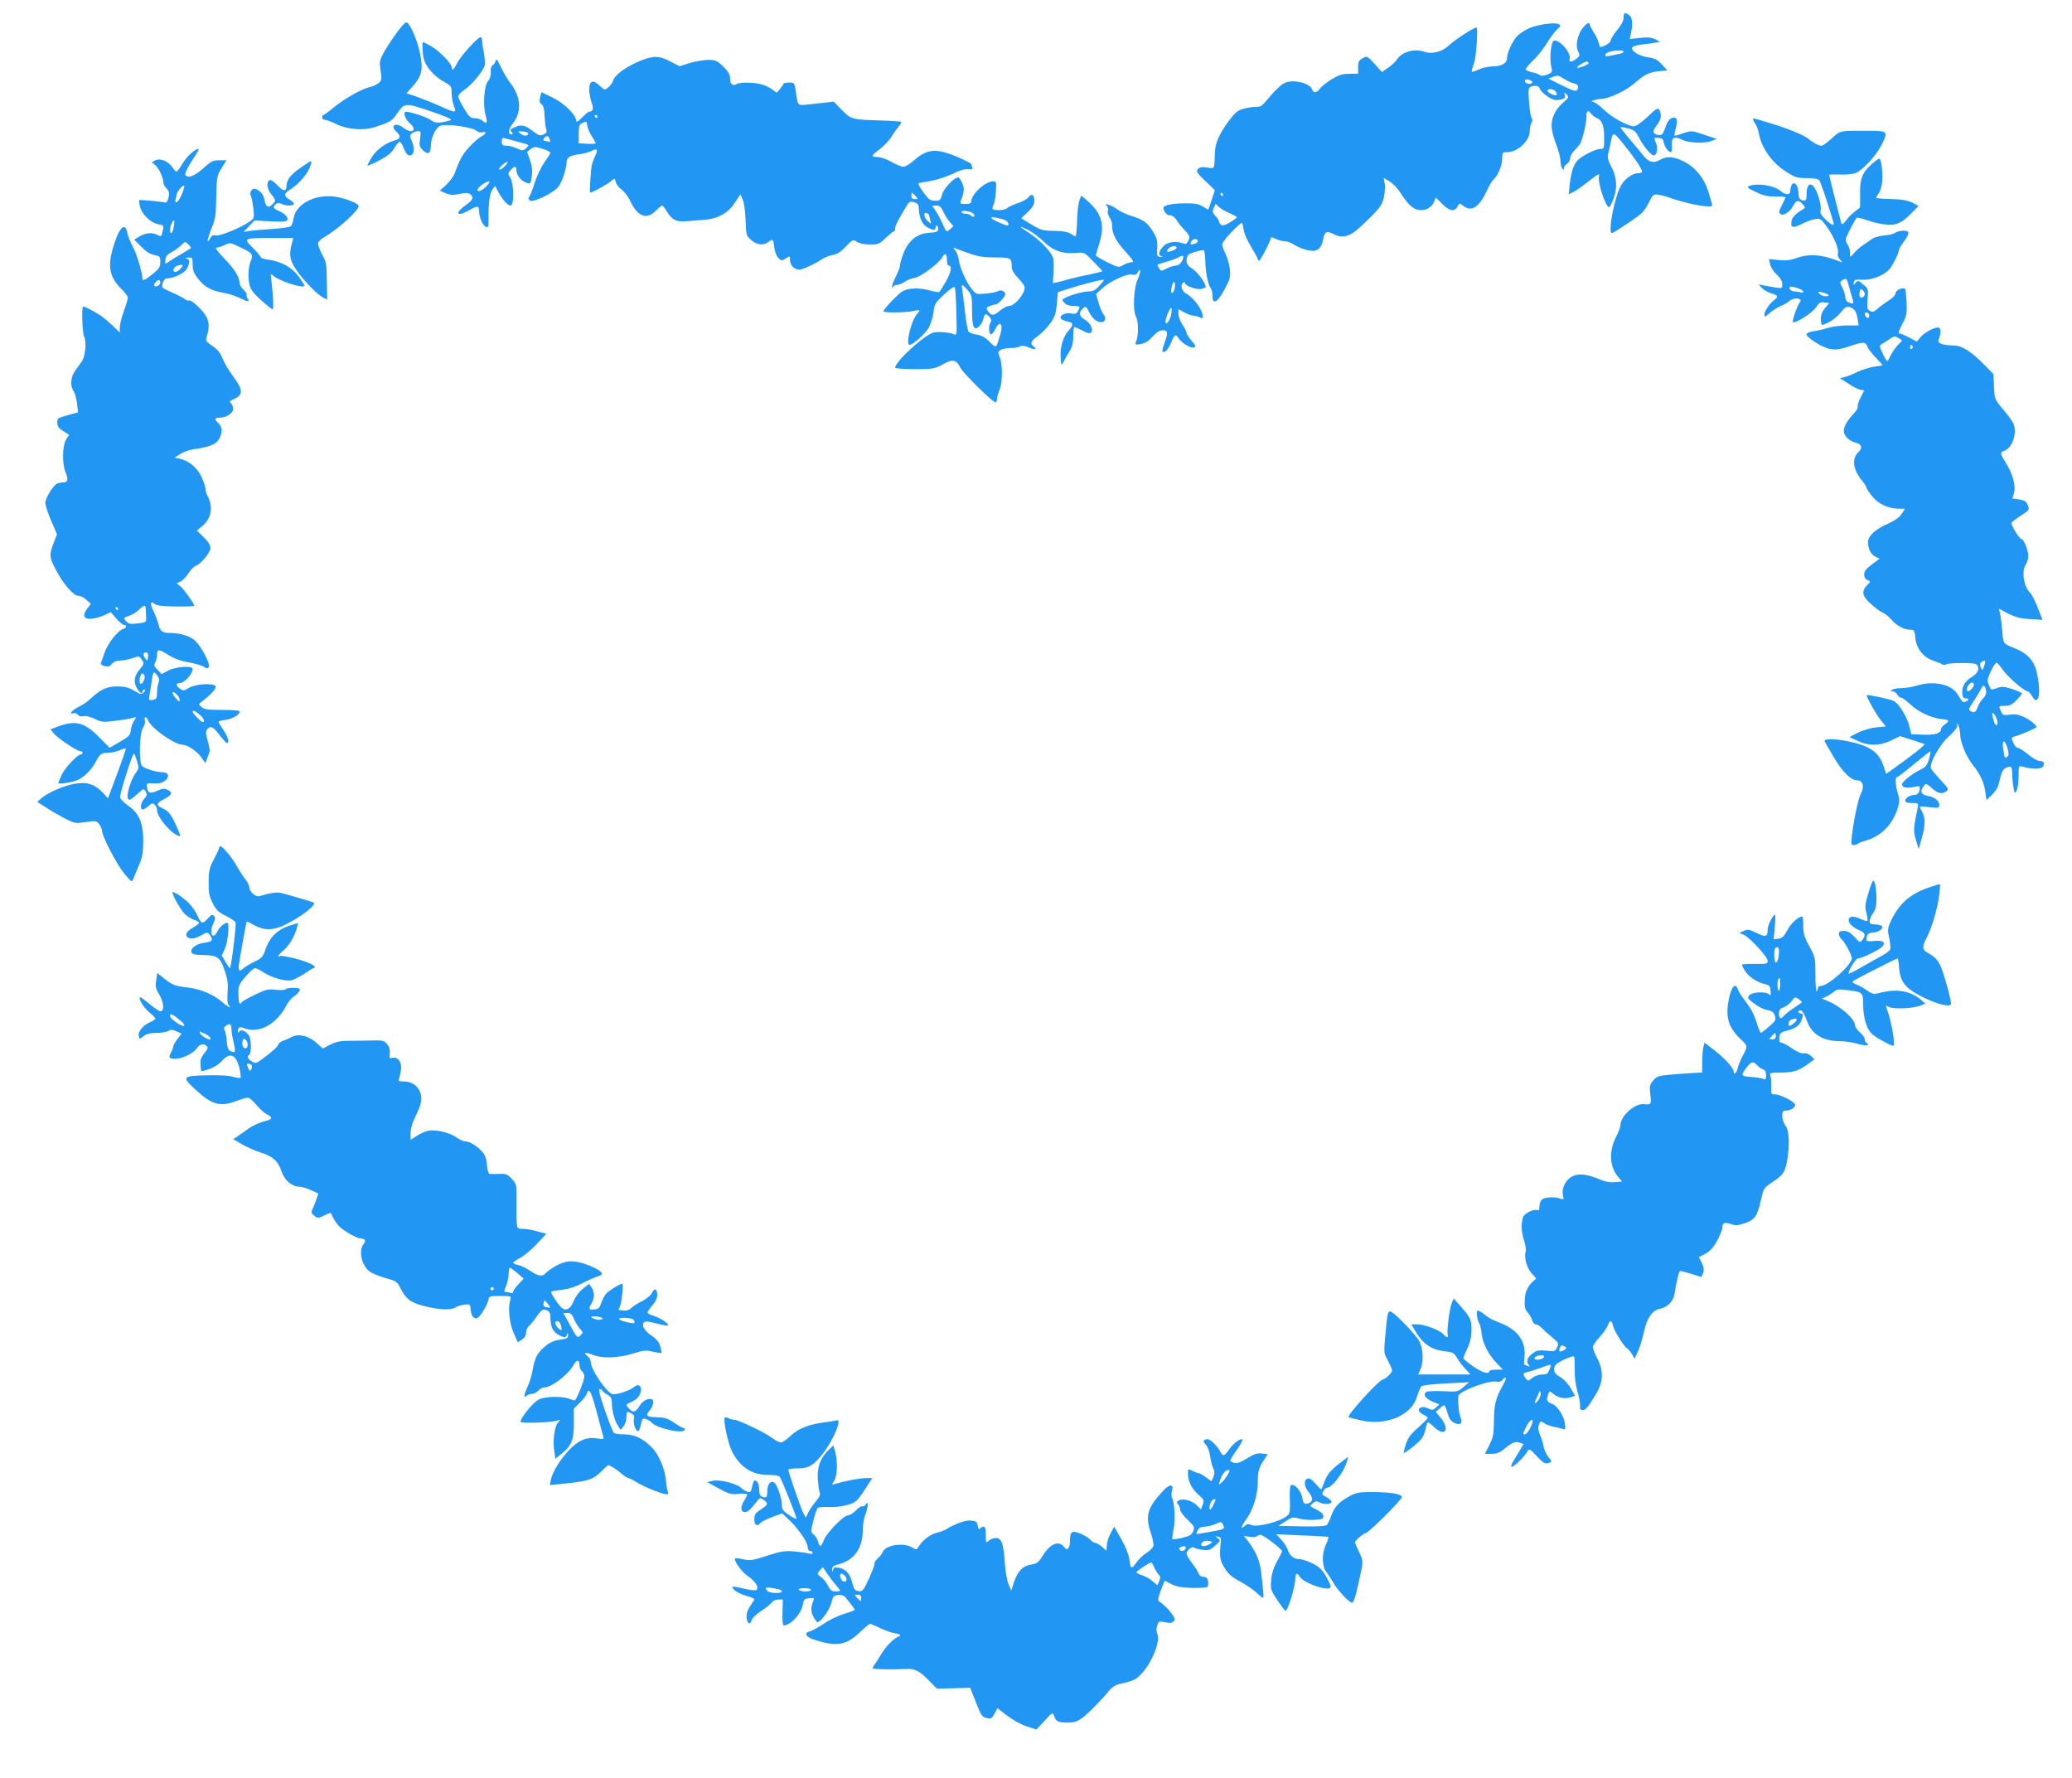
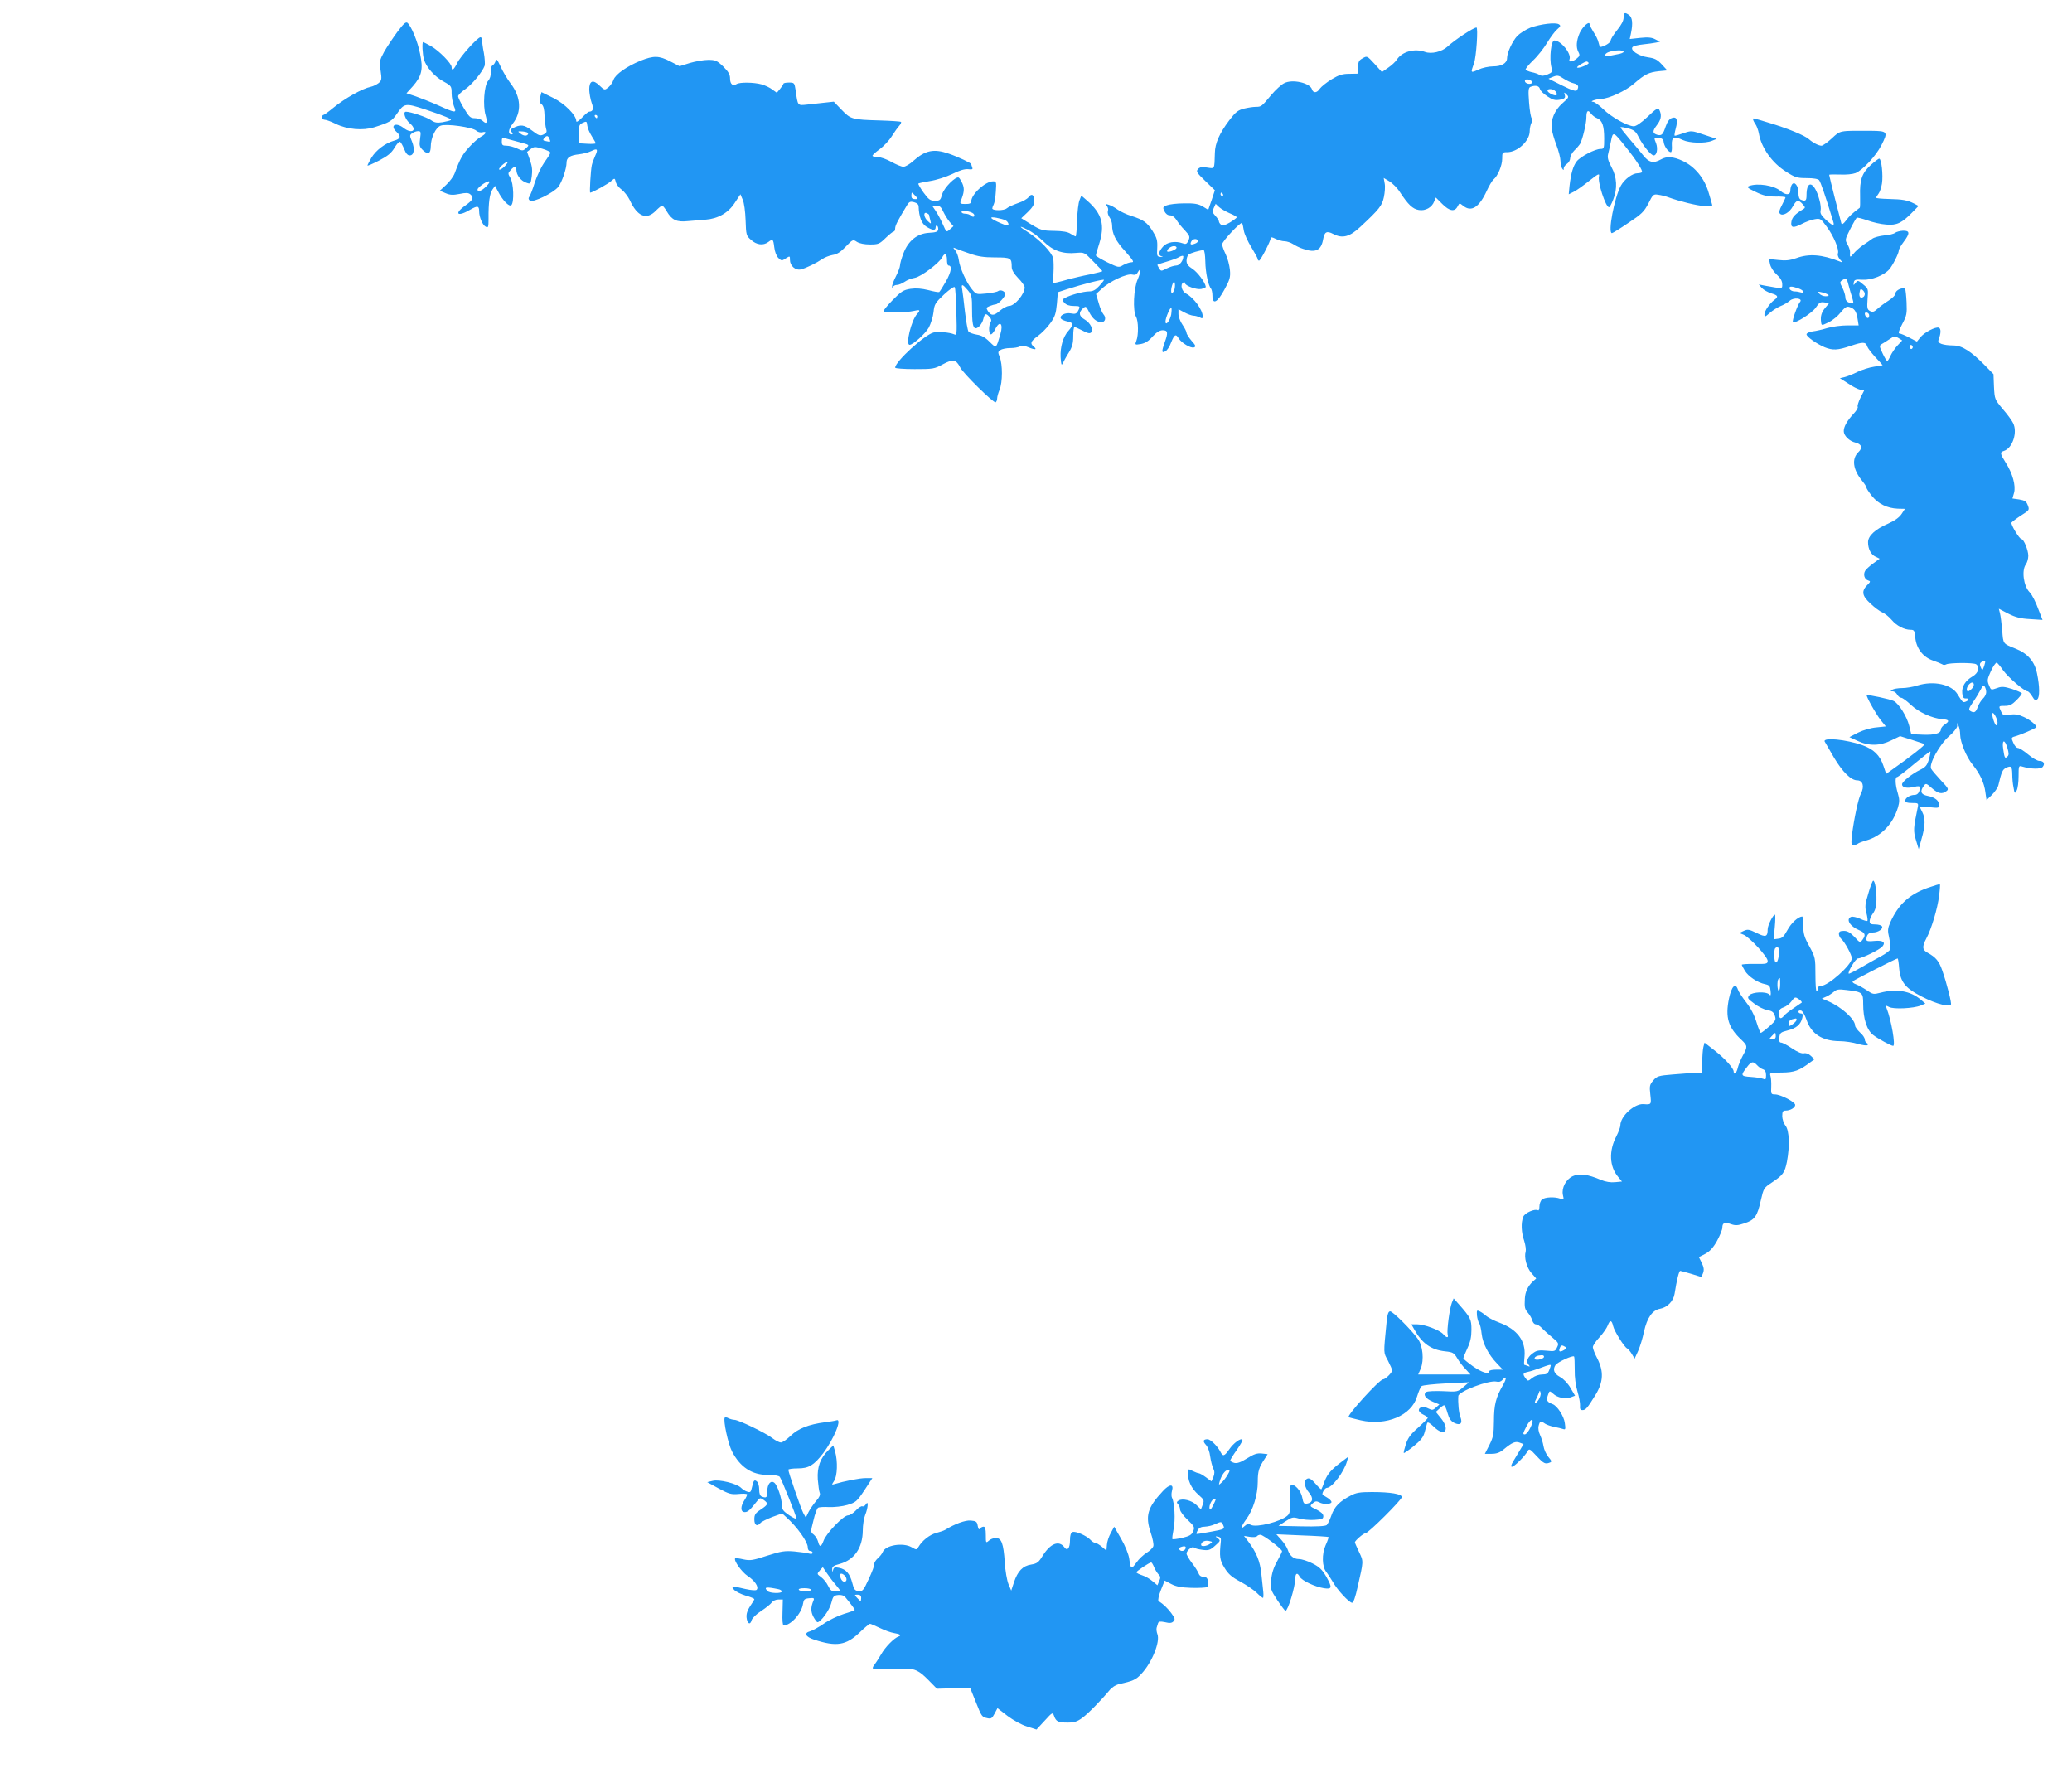
<svg xmlns="http://www.w3.org/2000/svg" version="1.0" width="1280pt" height="1098pt" viewBox="0 0 1280 1098" preserveAspectRatio="xMidYMid meet">
  <g transform="translate(0,1098) scale(0.1,-0.1)" fill="#2196f3" stroke="none">
    <path d="M10030 10871 c0 -19 -14 -45 -40 -77 -22 -27 -40 -56 -40 -65 0 -13 -44 -39 -65 -39 -2 0 -6 12 -10 28 -3 15 -17 44 -31 64 -13 21 -24 42 -24 48 0 24 -43 -14 -61 -53 -21 -48 -24 -89 -8 -119 10 -18 8 -25 -11 -40 -27 -22 -52 -24 -44 -4 13 34 -53 116 -94 116 -20 0 -32 -109 -18 -166 7 -28 5 -32 -24 -44 -23 -10 -37 -10 -49 -3 -9 6 -31 14 -49 17 -17 4 -34 11 -37 16 -3 4 18 30 46 57 28 26 66 75 86 108 20 33 47 70 62 83 22 19 24 24 11 32 -20 13 -112 2 -176 -21 -27 -11 -64 -34 -81 -51 -30 -33 -63 -103 -63 -137 0 -31 -33 -51 -86 -51 -27 0 -68 -9 -91 -20 -49 -22 -49 -22 -27 40 14 39 26 220 15 220 -18 0 -134 -76 -179 -118 -35 -32 -99 -47 -138 -33 -66 24 -144 2 -176 -49 -7 -11 -30 -33 -52 -48 l-39 -27 -46 51 c-45 49 -46 50 -73 34 -23 -12 -28 -22 -28 -55 l0 -40 -54 -1 c-43 0 -65 -7 -110 -34 -31 -19 -63 -45 -72 -57 -18 -28 -41 -30 -49 -5 -12 40 -122 65 -172 38 -17 -8 -53 -41 -80 -73 -59 -71 -61 -73 -96 -73 -16 0 -48 -5 -73 -11 -37 -10 -51 -21 -90 -72 -61 -81 -88 -142 -89 -202 -3 -103 0 -97 -48 -90 -33 5 -46 3 -57 -10 -12 -14 -6 -23 46 -73 l59 -57 -20 -61 -21 -60 -34 21 c-28 16 -51 20 -115 19 -44 0 -92 -6 -107 -12 -24 -10 -26 -13 -15 -36 8 -16 20 -26 34 -26 14 0 29 -11 40 -27 9 -16 32 -45 52 -65 31 -34 33 -40 23 -63 -10 -22 -16 -25 -35 -18 -47 17 -98 8 -123 -21 -28 -32 -31 -53 -6 -60 10 -3 7 -4 -7 -3 -24 2 -25 5 -22 57 2 46 -3 62 -28 102 -35 55 -57 70 -131 94 -30 9 -68 27 -85 39 -16 12 -41 26 -55 30 -21 7 -23 6 -12 -7 7 -9 10 -23 6 -31 -3 -9 1 -26 10 -39 9 -12 16 -34 16 -48 0 -54 22 -98 81 -162 51 -58 57 -68 39 -68 -12 0 -35 -8 -51 -17 -28 -17 -30 -16 -99 17 -38 19 -70 38 -70 42 0 5 9 37 20 71 37 117 18 187 -72 266 l-38 33 -11 -28 c-7 -16 -14 -73 -15 -127 -2 -53 -6 -97 -9 -97 -3 0 -17 7 -31 16 -18 12 -48 17 -102 18 -71 1 -82 4 -140 39 l-63 39 41 39 c29 28 40 47 40 68 0 38 -18 49 -36 23 -8 -11 -38 -28 -67 -37 -28 -10 -59 -24 -68 -32 -17 -15 -89 -15 -89 0 0 4 4 16 9 25 5 9 11 45 13 80 4 58 3 62 -17 62 -48 0 -135 -80 -135 -124 0 -12 -10 -16 -36 -16 -30 0 -35 3 -29 18 21 52 24 76 11 107 -8 18 -18 35 -23 38 -18 11 -92 -63 -103 -104 -10 -36 -14 -39 -44 -39 -29 0 -39 7 -71 51 -20 28 -34 53 -32 55 3 3 36 10 73 16 39 6 98 25 136 43 46 23 77 32 99 30 25 -3 30 -1 25 11 -3 9 -6 17 -6 20 0 7 -83 46 -139 65 -92 32 -145 21 -219 -45 -22 -20 -49 -36 -61 -36 -12 0 -45 14 -74 30 -30 17 -68 30 -85 30 -18 0 -32 4 -32 8 0 5 20 23 44 40 24 18 58 53 74 79 17 27 38 56 47 66 9 10 14 21 11 24 -3 3 -61 7 -128 9 -175 5 -182 7 -239 66 l-48 50 -56 -6 c-30 -3 -79 -9 -109 -12 -60 -6 -57 -10 -71 89 -7 45 -8 47 -41 47 -19 0 -34 -3 -34 -7 -1 -5 -10 -19 -21 -32 l-20 -24 -28 20 c-15 12 -45 26 -67 32 -47 13 -134 14 -153 2 -24 -15 -41 -1 -41 34 0 25 -10 42 -42 74 -39 37 -48 41 -93 41 -27 0 -79 -9 -113 -19 l-64 -20 -58 30 c-70 36 -102 36 -183 4 -85 -35 -155 -84 -167 -118 -5 -16 -20 -37 -32 -47 -23 -18 -23 -18 -54 11 -41 40 -64 31 -64 -25 1 -22 7 -59 15 -81 14 -38 9 -54 -17 -55 -4 0 -23 -16 -43 -37 -22 -22 -35 -30 -35 -21 0 36 -70 107 -142 143 l-73 36 -8 -31 c-6 -25 -4 -35 9 -44 11 -9 17 -30 18 -72 2 -32 6 -69 10 -81 6 -18 2 -25 -17 -34 -21 -10 -30 -6 -71 25 -49 37 -70 39 -119 14 -15 -7 -16 -12 -6 -24 8 -10 8 -14 0 -14 -25 0 -21 31 7 67 56 71 51 164 -14 248 -19 25 -47 72 -61 103 -20 43 -27 52 -31 37 -2 -11 -11 -24 -18 -28 -9 -5 -14 -21 -12 -42 1 -22 -5 -42 -17 -55 -24 -27 -33 -153 -15 -212 13 -47 7 -58 -18 -35 -10 10 -32 17 -49 17 -27 0 -35 8 -67 61 -20 33 -36 67 -36 74 0 8 20 28 44 44 42 29 106 106 120 145 3 10 1 46 -5 80 -7 33 -11 69 -11 79 0 9 -4 17 -10 17 -17 0 -124 -118 -144 -160 -20 -41 -34 -51 -34 -25 0 23 -77 101 -127 130 -25 14 -47 25 -49 25 -8 0 -4 -76 5 -107 14 -48 66 -107 122 -137 47 -26 49 -29 49 -72 0 -25 7 -60 14 -79 19 -45 13 -45 -94 3 -47 21 -111 46 -142 57 l-57 19 40 44 c55 63 64 105 44 200 -15 77 -54 170 -78 191 -10 8 -25 -6 -63 -57 -27 -37 -64 -92 -81 -122 -28 -52 -30 -59 -22 -115 8 -54 7 -62 -12 -78 -12 -9 -33 -20 -48 -23 -53 -11 -160 -71 -231 -129 -30 -25 -58 -45 -62 -45 -5 0 -8 -7 -8 -15 0 -8 7 -15 17 -15 9 0 39 -11 67 -25 71 -35 168 -43 238 -21 95 30 109 38 139 82 46 67 52 68 170 30 127 -42 174 -62 163 -68 -5 -3 -28 -9 -51 -13 -34 -5 -48 -3 -72 14 -24 17 -125 51 -153 51 -21 0 -5 -47 23 -71 51 -42 14 -70 -38 -29 -49 38 -87 15 -43 -25 29 -27 25 -43 -16 -54 -54 -15 -112 -59 -140 -106 -13 -23 -24 -44 -24 -47 0 -4 32 10 71 30 55 29 76 46 96 79 14 24 29 40 34 37 6 -3 17 -23 26 -45 10 -26 21 -39 34 -39 27 0 33 40 14 86 -15 36 -15 39 1 51 10 7 26 13 37 13 17 0 18 -5 12 -48 -6 -42 -3 -50 19 -71 30 -28 46 -21 47 22 0 56 31 121 62 131 36 13 196 -10 219 -31 10 -9 26 -13 38 -10 29 8 24 -10 -8 -27 -15 -8 -48 -36 -72 -63 -42 -45 -58 -73 -91 -163 -7 -19 -31 -52 -53 -72 l-39 -36 35 -15 c28 -12 46 -13 86 -5 39 8 55 8 67 -2 24 -20 18 -35 -30 -69 -73 -52 -49 -73 30 -26 45 26 55 24 55 -10 0 -36 21 -85 40 -95 16 -9 18 -4 18 48 -1 101 7 156 24 181 l16 23 18 -33 c28 -56 70 -99 83 -86 18 18 14 135 -6 168 -16 27 -16 29 2 49 23 26 35 26 35 0 0 -31 28 -67 60 -78 28 -10 28 -10 35 39 5 36 2 63 -11 100 l-18 51 22 17 c22 16 27 16 73 2 27 -8 49 -19 49 -24 0 -5 -16 -31 -36 -58 -19 -27 -46 -83 -60 -125 -13 -43 -29 -83 -34 -89 -7 -9 -6 -16 3 -24 18 -15 146 47 176 85 22 28 51 112 51 150 0 31 22 45 77 51 26 3 60 12 76 20 37 19 43 11 24 -29 -8 -18 -18 -44 -21 -58 -7 -32 -15 -170 -10 -170 13 0 112 55 130 72 21 19 22 19 28 -6 3 -14 20 -36 37 -48 16 -12 38 -41 49 -63 47 -103 104 -126 162 -66 17 17 34 31 38 31 5 0 17 -15 28 -34 32 -55 62 -69 129 -62 32 3 81 7 110 9 79 6 142 42 182 104 l35 53 14 -33 c9 -19 16 -72 18 -127 3 -92 4 -96 34 -122 34 -31 75 -36 106 -13 28 21 31 19 37 -31 3 -28 13 -54 25 -67 20 -19 22 -19 46 -3 26 16 26 16 26 -9 0 -37 34 -67 68 -59 32 8 95 39 132 64 14 10 42 21 63 25 28 4 51 19 82 52 43 45 45 45 69 29 16 -10 46 -16 81 -16 51 0 58 3 96 40 23 22 45 40 50 40 5 0 9 9 9 20 0 17 17 50 76 147 11 17 19 20 41 14 18 -5 28 -14 28 -27 2 -63 18 -106 49 -125 38 -23 56 -24 56 -3 0 8 4 13 9 10 5 -4 8 -14 7 -24 -2 -13 -15 -18 -57 -20 -73 -4 -129 -50 -158 -127 -12 -31 -21 -64 -21 -74 0 -10 -11 -40 -25 -67 -14 -27 -25 -56 -24 -64 0 -10 2 -11 6 -2 2 6 13 12 24 12 11 0 32 9 47 19 15 11 44 22 64 25 38 7 149 90 169 127 15 30 29 22 29 -16 0 -19 4 -35 9 -35 24 0 18 -38 -14 -96 -20 -35 -39 -65 -43 -68 -4 -2 -34 3 -67 12 -41 10 -75 13 -110 8 -44 -7 -57 -15 -112 -71 -34 -35 -59 -66 -55 -69 8 -9 142 -7 185 3 41 10 45 6 22 -19 -36 -40 -72 -190 -46 -190 21 0 98 69 119 107 12 23 26 66 29 95 5 49 11 58 65 109 36 33 62 51 66 45 4 -6 8 -76 10 -155 4 -138 3 -144 -14 -136 -27 12 -100 18 -127 11 -56 -14 -237 -180 -237 -217 0 -5 54 -9 120 -9 114 0 122 1 175 30 61 33 82 30 107 -20 17 -35 207 -222 219 -215 5 4 9 14 9 24 0 10 7 35 15 54 19 45 19 157 1 201 -12 30 -12 34 5 44 10 7 37 12 60 12 22 0 49 4 59 10 13 7 29 5 55 -6 41 -17 54 -14 30 6 -23 19 -18 32 27 65 23 17 57 51 76 78 29 40 35 59 41 120 l6 72 55 18 c95 31 230 65 230 58 0 -3 -14 -21 -30 -38 -22 -24 -38 -33 -62 -33 -35 0 -113 -21 -148 -40 -21 -11 -21 -12 -4 -31 11 -12 30 -19 56 -19 42 0 43 -2 27 -32 -9 -16 -17 -19 -43 -14 -35 7 -74 -13 -62 -32 4 -6 22 -14 41 -18 37 -7 38 -21 4 -59 -32 -36 -50 -99 -47 -161 3 -45 5 -54 13 -39 5 11 21 41 37 66 22 36 28 58 28 103 0 31 3 56 8 56 4 0 26 -10 49 -22 30 -16 45 -20 53 -12 17 17 -4 60 -39 80 -36 21 -39 43 -12 68 19 17 20 16 40 -23 21 -41 46 -61 76 -61 23 0 30 28 12 48 -8 9 -22 41 -30 71 l-16 55 35 32 c48 46 156 96 188 88 17 -4 27 -1 34 13 21 37 21 4 0 -43 -25 -56 -31 -193 -10 -231 15 -26 16 -112 2 -148 -10 -26 -9 -26 28 -20 26 5 48 18 72 46 25 27 44 39 63 39 32 0 34 -15 12 -75 -20 -57 -19 -68 4 -55 11 5 27 30 36 55 20 50 29 55 47 24 18 -28 75 -62 94 -55 13 5 11 12 -15 41 -17 20 -31 42 -31 49 0 7 -11 30 -25 50 -14 20 -25 50 -25 66 l0 30 37 -20 c21 -11 46 -20 56 -20 10 0 27 -5 38 -10 15 -9 19 -7 19 5 0 41 -55 116 -102 141 -28 15 -39 56 -18 69 6 3 10 2 10 -3 0 -17 72 -43 101 -37 16 4 29 10 28 13 -3 27 -51 91 -82 111 -28 18 -37 31 -37 51 0 15 6 32 13 38 11 9 69 26 92 27 6 0 10 -30 11 -70 1 -67 18 -150 36 -169 4 -6 8 -25 8 -43 0 -58 31 -42 74 38 34 62 38 77 34 122 -3 29 -14 72 -26 96 -12 25 -22 52 -22 62 0 19 117 143 123 131 3 -4 8 -25 11 -47 4 -22 25 -68 47 -103 21 -35 39 -67 39 -73 0 -5 4 -9 8 -9 9 0 72 122 72 139 0 8 10 6 30 -4 16 -8 41 -15 55 -15 14 0 38 -8 52 -17 15 -10 43 -24 63 -30 77 -27 112 -10 124 60 8 45 22 53 62 32 57 -30 102 -18 168 44 117 109 134 131 145 183 6 28 9 66 5 85 l-6 34 35 -21 c20 -12 50 -42 66 -68 50 -76 78 -103 116 -109 41 -7 81 16 95 53 l10 24 40 -40 c45 -45 77 -50 95 -14 11 21 11 21 34 3 50 -41 99 -10 146 93 14 31 33 62 41 69 27 22 54 87 54 129 0 38 1 40 31 40 64 0 139 70 139 130 0 17 5 41 11 52 7 13 7 23 2 27 -6 3 -13 47 -17 97 -6 79 -4 93 10 98 29 11 52 6 57 -13 2 -11 23 -31 46 -46 33 -22 47 -26 77 -21 30 6 35 11 31 28 -6 20 -5 20 11 4 16 -15 14 -19 -26 -54 -48 -42 -73 -102 -66 -156 2 -20 15 -66 29 -102 14 -37 25 -80 25 -98 0 -17 5 -38 10 -46 9 -13 10 -13 10 0 0 8 9 21 20 28 11 7 20 23 20 35 0 13 12 34 26 48 14 13 30 32 36 42 15 29 38 125 38 161 0 42 10 51 28 25 8 -11 25 -24 38 -29 32 -13 44 -47 44 -126 0 -60 -1 -64 -23 -64 -33 0 -124 -47 -147 -77 -22 -29 -35 -73 -44 -151 l-5 -52 32 16 c18 9 61 40 96 68 53 42 63 47 59 28 -10 -36 41 -192 62 -192 4 0 16 21 26 48 27 67 23 138 -11 200 -20 38 -26 58 -21 79 4 15 12 52 18 81 12 62 14 62 93 -38 65 -81 106 -146 98 -154 -4 -3 -15 -6 -26 -6 -32 0 -81 -36 -104 -77 -40 -73 -82 -293 -55 -293 4 0 50 28 101 63 83 55 97 69 124 120 28 56 31 59 61 54 17 -2 45 -9 61 -15 71 -26 174 -51 223 -55 46 -4 53 -2 48 12 -2 9 -11 40 -20 69 -25 89 -85 163 -161 198 -57 27 -99 30 -135 9 -46 -26 -75 -19 -111 28 -18 23 -58 70 -88 105 -29 34 -52 64 -50 66 2 3 24 -1 48 -7 35 -10 47 -19 63 -52 28 -55 77 -115 94 -115 19 0 27 40 15 74 -15 37 -15 38 17 34 20 -2 28 -9 30 -28 4 -26 29 -60 44 -60 5 0 8 19 6 42 -3 51 14 59 68 33 41 -19 137 -22 179 -5 l30 12 -78 26 c-78 26 -78 26 -128 9 -28 -10 -52 -17 -54 -15 -2 2 1 22 7 44 15 54 6 76 -24 65 -15 -5 -28 -23 -38 -52 -17 -51 -25 -58 -51 -52 -31 9 -32 22 -5 58 26 33 32 59 20 89 -9 25 -18 20 -80 -39 -36 -34 -67 -55 -81 -55 -38 0 -141 58 -189 106 -25 24 -52 44 -62 45 -28 1 17 17 50 18 48 2 152 50 203 95 67 58 91 69 152 76 l53 5 -34 37 c-28 30 -43 38 -86 44 -58 8 -113 45 -94 64 6 6 35 13 65 16 30 3 65 8 79 11 l25 5 -29 15 c-22 12 -45 14 -94 9 l-64 -7 8 38 c12 59 8 95 -12 110 -27 19 -34 16 -34 -16z m0 -211 c0 -5 -17 -12 -37 -15 -21 -4 -45 -9 -55 -11 -29 -8 -29 14 -1 24 36 13 93 15 93 2z m-216 -68 c6 -9 -63 -37 -71 -29 -5 5 45 36 59 37 4 0 9 -4 12 -8z m-91 -127 c27 -7 33 -20 19 -42 -6 -9 -30 -2 -92 29 l-84 42 29 12 c25 10 34 9 65 -12 19 -12 47 -26 63 -29z m-264 16 c9 -6 10 -10 2 -16 -15 -8 -41 1 -41 15 0 12 20 13 39 1z m151 -66 c7 -9 10 -18 6 -22 -8 -9 -56 14 -56 27 0 15 36 12 50 -5z m-5920 -155 c0 -5 -2 -10 -4 -10 -3 0 -8 5 -11 10 -3 6 -1 10 4 10 6 0 11 -4 11 -10z m-62 -55 c1 -14 13 -43 27 -65 14 -22 25 -42 25 -45 0 -3 -24 -5 -52 -3 l-53 3 0 57 c0 47 3 59 20 67 29 14 30 13 33 -14z m-365 -50 c-3 -17 -27 -17 -48 0 -19 15 -18 15 15 13 19 -2 34 -7 33 -13z m131 -31 c8 -22 9 -22 -19 -16 -20 3 -23 7 -14 18 15 18 25 18 33 -2z m-186 -22 c64 -17 64 -17 43 -36 -20 -19 -23 -19 -57 -3 -19 9 -48 17 -64 17 -26 0 -30 4 -30 26 0 23 3 25 23 19 12 -3 50 -14 85 -23z m-90 -149 c-15 -15 -30 -24 -34 -20 -7 7 35 46 51 47 5 0 -3 -12 -17 -27z m-113 -123 c-28 -29 -55 -39 -55 -21 0 13 52 50 69 51 10 0 4 -11 -14 -30z m2650 -60 c18 -19 17 -20 -3 -20 -15 0 -22 6 -22 20 0 11 2 20 3 20 2 0 12 -9 22 -20z m1900 10 c3 -5 1 -10 -4 -10 -6 0 -11 5 -11 10 0 6 2 10 4 10 3 0 8 -4 11 -10z m41 -117 c24 -10 44 -21 44 -25 0 -4 -19 -18 -42 -32 -31 -18 -46 -22 -55 -14 -7 6 -13 15 -13 21 0 6 -10 21 -22 34 -18 20 -20 26 -10 48 l12 26 21 -20 c12 -11 42 -28 65 -38z m-1769 10 c10 -21 28 -50 40 -64 l23 -26 -20 -18 c-24 -21 -22 -23 -48 35 -11 25 -30 60 -42 78 l-22 32 26 0 c21 0 30 -8 43 -37z m187 -13 c5 -5 7 -13 3 -17 -4 -4 -13 -1 -19 5 -7 7 -22 12 -35 12 -13 0 -23 5 -23 11 0 13 59 4 74 -11z m-274 -9 c0 -3 3 -17 7 -31 6 -25 6 -25 -15 -6 -25 22 -30 59 -7 50 8 -4 15 -9 15 -13z m472 -32 c10 -5 18 -16 18 -24 0 -12 -9 -10 -47 6 -66 28 -79 43 -28 34 22 -4 48 -11 57 -16z m141 -60 c23 -12 65 -43 93 -70 58 -58 120 -79 202 -71 51 4 51 4 106 -53 31 -31 56 -58 56 -60 0 -2 -35 -11 -77 -20 -43 -8 -100 -22 -128 -29 -27 -8 -61 -17 -75 -20 l-26 -5 4 64 c2 35 1 76 -2 90 -9 37 -81 112 -150 157 -66 42 -67 49 -3 17z m1047 -69 c0 -4 -7 -11 -16 -14 -28 -11 -35 -7 -24 14 10 18 40 18 40 0z m-132 -42 c-5 -13 -58 -31 -58 -19 0 13 24 31 43 31 10 0 17 -5 15 -12z m-1278 -34 c50 -18 87 -24 156 -24 99 0 104 -3 104 -59 0 -18 13 -41 40 -69 22 -22 40 -48 40 -57 0 -42 -62 -115 -97 -115 -12 0 -38 -14 -57 -30 -36 -32 -54 -32 -74 0 -11 18 -9 21 13 30 15 6 31 10 36 10 15 0 59 47 59 63 0 18 -29 30 -44 19 -6 -5 -39 -12 -73 -15 -60 -6 -62 -6 -87 24 -35 41 -77 135 -83 184 -3 22 -13 49 -22 59 -15 18 -15 19 4 11 11 -5 49 -19 85 -31z m1320 -18 c0 -26 -23 -56 -43 -56 -12 0 -39 -8 -59 -18 -34 -18 -36 -18 -47 0 -6 10 -11 19 -11 22 0 2 26 11 58 20 31 9 64 21 72 26 16 10 30 13 30 6z m-54 -201 c-4 -14 -11 -25 -16 -25 -10 0 -4 43 8 65 9 15 14 -14 8 -40z m-1278 -7 c25 -30 27 -39 27 -125 0 -104 11 -129 44 -99 11 10 23 31 26 47 8 34 16 36 38 11 11 -12 13 -22 7 -32 -13 -20 -13 -67 0 -75 5 -3 17 10 27 29 28 60 53 39 33 -28 -27 -91 -24 -89 -67 -47 -27 27 -50 40 -79 44 -23 4 -46 12 -51 19 -5 7 -15 63 -22 123 -7 61 -14 122 -17 138 -7 35 1 34 34 -5z m1257 -152 c-8 -38 -35 -72 -35 -42 0 23 29 90 36 84 3 -3 2 -22 -1 -42z" />
    <path d="M10830 10242 c0 -4 6 -17 14 -28 8 -11 18 -38 22 -60 15 -87 82 -181 167 -234 56 -36 68 -40 128 -40 43 0 70 -5 77 -13 9 -11 38 -94 88 -259 8 -27 -7 -22 -48 16 -27 25 -35 39 -31 55 3 12 0 43 -8 69 -30 110 -79 126 -79 26 0 -34 -6 -39 -34 -28 -11 4 -16 19 -16 44 0 43 -25 74 -41 49 -5 -8 -9 -24 -9 -36 0 -29 -28 -30 -60 -3 -40 35 -143 51 -195 31 -16 -6 -9 -13 40 -36 47 -23 73 -29 123 -29 34 1 62 -2 62 -5 0 -3 -10 -25 -22 -48 -16 -30 -20 -45 -12 -53 17 -17 59 7 80 46 22 40 34 42 60 13 18 -21 18 -22 0 -33 -45 -27 -64 -47 -69 -73 -7 -40 9 -44 62 -17 26 14 63 27 82 30 34 6 38 3 73 -45 44 -59 79 -143 70 -166 -4 -9 2 -25 12 -37 19 -21 19 -21 -1 -13 -109 43 -189 50 -270 20 -37 -13 -65 -16 -108 -11 l-59 6 7 -33 c4 -18 21 -45 41 -63 23 -21 34 -40 34 -59 0 -30 7 -30 -110 -9 l-35 7 19 -22 c11 -12 37 -26 58 -33 42 -12 46 -21 20 -40 -29 -21 -62 -69 -62 -90 0 -18 3 -17 33 9 18 16 49 35 68 43 18 7 44 22 55 32 25 23 83 16 64 -7 -16 -19 -51 -118 -44 -124 12 -13 120 56 142 90 20 30 28 35 52 31 l30 -4 -25 -30 c-23 -28 -30 -52 -25 -88 3 -22 3 -22 48 0 23 11 56 38 73 60 25 31 37 39 53 34 32 -10 43 -25 51 -71 l7 -43 -69 0 c-37 0 -93 -7 -123 -16 -30 -9 -72 -19 -92 -21 -21 -3 -38 -11 -38 -18 0 -15 61 -58 112 -80 50 -20 80 -19 162 9 75 25 92 25 101 -4 3 -10 26 -40 50 -66 25 -26 45 -49 45 -50 0 -1 -24 -5 -52 -9 -29 -4 -75 -19 -103 -32 -27 -14 -63 -28 -79 -32 l-30 -7 50 -32 c27 -19 61 -36 75 -39 l25 -5 -23 -45 c-12 -25 -20 -50 -17 -55 4 -5 -7 -24 -23 -41 -42 -45 -63 -82 -63 -110 0 -28 34 -62 73 -71 37 -9 45 -32 19 -57 -45 -42 -36 -110 24 -182 13 -16 24 -33 24 -39 0 -5 16 -29 35 -53 40 -48 93 -74 159 -77 l44 -1 -21 -32 c-14 -21 -42 -41 -82 -59 -81 -35 -125 -76 -125 -115 0 -42 18 -77 47 -90 l25 -12 -40 -29 c-22 -16 -45 -37 -50 -46 -13 -23 -4 -52 18 -59 17 -5 16 -8 -6 -30 -36 -37 -31 -66 22 -114 25 -24 58 -48 73 -54 16 -7 41 -27 57 -46 30 -36 78 -61 117 -61 22 0 25 -5 29 -50 7 -66 48 -119 109 -140 24 -8 50 -19 57 -23 6 -5 17 -5 24 -1 18 11 171 12 186 1 24 -18 14 -54 -22 -75 -46 -27 -68 -63 -64 -104 2 -24 8 -33 21 -32 22 2 22 -12 0 -20 -17 -7 -19 -4 -51 47 -37 60 -146 84 -247 53 -27 -9 -70 -16 -95 -16 -25 0 -52 -5 -60 -10 -13 -8 -13 -10 2 -10 10 0 22 -9 28 -20 6 -11 17 -20 25 -20 8 0 35 -20 60 -44 48 -45 131 -83 193 -88 43 -3 48 -12 17 -32 -14 -9 -25 -23 -25 -31 0 -25 -38 -36 -112 -33 l-71 3 -13 53 c-15 58 -63 135 -95 152 -20 11 -161 41 -167 36 -5 -6 58 -119 88 -156 l30 -37 -58 -6 c-35 -3 -80 -16 -113 -32 l-54 -28 50 -23 c69 -33 139 -32 209 3 l54 26 73 -23 c41 -13 76 -25 78 -26 6 -5 -84 -76 -206 -162 l-31 -22 -17 50 c-22 65 -59 102 -132 128 -97 34 -242 49 -231 22 2 -3 28 -49 58 -100 53 -89 105 -140 143 -140 35 0 46 -38 23 -82 -16 -29 -43 -158 -55 -254 -6 -56 -5 -64 9 -64 9 0 20 4 26 8 5 5 29 14 54 21 93 27 164 101 195 204 10 34 10 50 -1 87 -16 52 -18 100 -5 100 5 0 53 36 106 81 53 44 98 79 100 77 2 -2 -2 -24 -9 -48 -11 -37 -20 -48 -52 -64 -52 -25 -114 -74 -114 -91 0 -19 29 -26 73 -16 28 7 37 6 37 -4 0 -27 -13 -45 -32 -45 -28 0 -58 -18 -58 -35 0 -11 12 -15 41 -15 40 0 41 -1 36 -27 -27 -130 -28 -145 -11 -202 l17 -56 18 65 c23 79 24 125 4 164 -8 15 -15 30 -15 33 0 2 27 1 60 -3 55 -6 60 -5 60 13 0 27 -28 49 -72 57 -41 8 -49 27 -24 61 13 18 15 18 50 -13 40 -35 62 -39 90 -19 16 12 13 17 -34 67 -28 30 -55 62 -60 71 -16 28 52 151 111 202 27 23 49 51 50 62 l0 20 9 -20 c5 -11 9 -34 9 -52 1 -48 38 -138 77 -186 46 -57 72 -113 79 -171 l7 -48 33 32 c18 18 36 44 40 59 20 85 26 98 49 109 31 14 36 8 37 -42 0 -23 3 -59 8 -81 6 -38 8 -39 19 -18 7 12 12 52 12 89 0 64 1 66 23 59 54 -16 113 -17 126 -2 16 20 6 37 -21 37 -12 0 -43 18 -69 40 -26 22 -55 40 -63 40 -9 0 -22 15 -29 33 -14 32 -14 32 22 42 29 9 102 40 120 52 10 7 -38 48 -78 65 -32 15 -55 18 -85 14 -39 -6 -44 -4 -54 19 -16 35 -17 35 24 35 28 0 44 8 70 34 19 19 34 38 34 43 0 4 -27 16 -59 27 -48 15 -65 17 -91 7 -43 -14 -39 -16 -54 19 -11 27 -9 36 13 85 14 30 30 53 36 52 5 -2 23 -23 40 -48 31 -43 130 -128 150 -129 6 0 19 -14 29 -31 15 -25 20 -28 32 -18 15 13 15 77 -2 159 -15 75 -58 124 -134 154 -77 31 -75 27 -81 112 -4 43 -10 91 -14 106 l-7 28 58 -30 c45 -23 77 -31 135 -34 l77 -5 -20 51 c-23 62 -43 102 -60 120 -38 39 -50 136 -23 172 8 11 15 35 15 53 0 34 -28 103 -42 103 -13 0 -68 92 -62 102 4 5 30 25 59 44 52 33 53 34 42 63 -9 24 -18 30 -53 36 l-42 6 10 35 c12 44 -9 120 -52 187 -35 56 -36 64 -10 72 53 17 85 116 56 172 -8 17 -37 56 -65 88 -48 58 -49 59 -53 136 l-3 78 -50 51 c-86 88 -143 125 -195 126 -68 1 -102 13 -95 33 16 42 17 71 2 77 -20 7 -90 -29 -115 -61 l-20 -25 -48 25 c-26 14 -53 25 -60 25 -9 0 -3 19 17 58 28 52 30 64 27 134 -2 42 -6 79 -9 83 -13 13 -59 -7 -59 -26 0 -11 -17 -29 -42 -45 -24 -15 -55 -38 -69 -51 -22 -20 -31 -23 -47 -14 -17 9 -19 18 -15 74 5 62 5 64 -27 90 -31 26 -33 27 -47 10 -13 -17 -14 -17 -11 2 3 17 10 20 55 17 55 -3 131 27 164 64 21 24 59 99 59 117 0 7 13 31 30 53 40 53 39 70 -4 69 -19 -1 -41 -7 -49 -13 -8 -7 -38 -14 -66 -16 -29 -3 -63 -12 -74 -20 -12 -9 -38 -27 -58 -40 -20 -14 -46 -37 -58 -52 -21 -27 -25 -25 -22 8 1 10 -6 31 -15 47 -17 29 -17 31 16 96 18 36 37 68 40 70 4 3 34 -5 66 -16 32 -12 85 -24 116 -26 65 -6 97 9 162 76 l38 39 -28 15 c-42 21 -70 26 -157 28 -42 1 -77 4 -77 8 0 3 7 14 15 25 8 10 17 38 21 62 8 52 -3 154 -17 154 -5 0 -30 -19 -54 -41 -53 -49 -67 -90 -64 -190 1 -38 0 -71 -2 -72 -48 -36 -66 -53 -85 -79 -17 -22 -25 -27 -29 -17 -5 16 -75 291 -75 299 0 3 30 3 66 2 39 -2 78 2 97 9 45 19 127 107 160 173 42 82 38 87 -63 88 -201 1 -190 3 -244 -47 -27 -25 -56 -45 -63 -45 -18 0 -53 18 -78 40 -27 24 -129 66 -245 101 -110 33 -100 31 -100 21z m590 -1024 c6 -24 16 -58 22 -76 12 -39 10 -42 -19 -31 -15 5 -23 17 -23 32 0 12 -8 39 -18 59 -17 32 -17 36 -3 46 26 17 30 14 41 -30z m-311 -19 c17 -6 31 -15 31 -21 0 -6 -7 -7 -16 -4 -9 3 -26 6 -39 6 -12 0 -25 7 -29 15 -6 18 9 19 53 4z m411 -35 c0 -7 -4 -16 -10 -19 -17 -11 -28 3 -22 30 3 20 7 23 18 14 8 -6 14 -17 14 -25z m-225 -5 c5 -5 -2 -9 -17 -9 -14 0 -31 7 -39 16 -11 13 -9 14 17 8 16 -3 33 -11 39 -15z m250 -119 c3 -5 3 -15 -1 -21 -6 -11 -23 6 -24 24 0 10 18 9 25 -3z m177 -194 c-16 -17 -35 -46 -43 -63 -8 -18 -17 -33 -20 -33 -4 0 -17 21 -29 47 -21 45 -21 48 -5 58 10 5 31 19 49 31 28 19 33 19 54 6 l23 -15 -29 -31z m93 -5 c3 -5 1 -12 -5 -16 -5 -3 -10 1 -10 9 0 18 6 21 15 7z m443 -1973 c-11 -32 -12 -32 -22 -9 -7 17 -6 25 5 32 24 15 28 10 17 -23z m-75 -140 c-9 -10 -20 -18 -25 -18 -14 0 -9 28 8 45 24 23 39 -3 17 -27z m87 -24 c0 -11 -9 -29 -20 -39 -11 -10 -25 -33 -32 -51 -12 -35 -23 -40 -47 -25 -11 7 -8 17 16 52 17 24 38 59 48 78 13 26 19 31 26 20 5 -8 9 -23 9 -35z m70 -186 c0 -10 -3 -18 -8 -18 -9 0 -31 68 -23 75 7 8 30 -36 31 -57z m61 -158 c9 -31 10 -43 1 -52 -16 -16 -19 -11 -27 45 -9 59 9 64 26 7z" />
-     <path d="M1181 10034 c-17 -14 -43 -46 -57 -70 -14 -24 -29 -44 -34 -44 -4 0 -15 11 -24 25 -25 38 -73 59 -104 46 l-24 -12 25 -23 c22 -20 47 -79 47 -110 0 -6 9 -19 19 -30 16 -17 18 -28 12 -56 -5 -23 -12 -34 -22 -31 -19 6 -153 18 -158 15 -2 -2 -1 -18 3 -37 9 -47 65 -103 111 -111 35 -7 37 -9 31 -38 -8 -40 -10 -42 -34 -29 -31 17 -73 13 -110 -9 l-33 -20 44 -44 c29 -30 55 -47 80 -51 35 -7 37 -10 37 -44 0 -31 -7 -41 -46 -73 -46 -37 -64 -46 -64 -30 -1 39 -35 153 -58 195 -16 29 -32 69 -36 90 -14 74 -55 26 -92 -108 -29 -106 -14 -172 56 -240 22 -22 40 -45 40 -53 0 -8 -11 -46 -25 -84 -14 -38 -25 -83 -25 -101 l0 -31 -47 45 c-27 25 -61 54 -78 64 -46 29 -98 55 -102 51 -10 -10 -4 -166 7 -186 16 -30 7 -124 -15 -153 -8 -12 -27 -37 -40 -56 -29 -39 -33 -95 -10 -128 8 -11 17 -45 21 -75 l6 -55 -65 -18 c-62 -17 -64 -19 -63 -47 1 -23 10 -35 37 -51 l36 -22 -19 -30 c-23 -38 -25 -150 -3 -202 18 -43 14 -63 -14 -63 -11 0 -27 -3 -36 -6 -25 -10 -75 -90 -75 -120 0 -15 16 -64 36 -110 l36 -84 -21 -55 c-28 -74 -27 -86 15 -166 46 -88 108 -159 138 -159 13 0 35 -11 50 -25 l27 -25 -22 -29 c-32 -43 -22 -67 26 -63 22 2 58 12 79 22 l40 19 34 -39 c18 -22 40 -40 48 -40 21 0 17 -18 -6 -25 -32 -10 -94 -89 -114 -146 -10 -30 -21 -59 -23 -65 -2 -6 8 -15 24 -19 21 -5 31 -2 44 14 12 14 29 21 52 21 19 0 53 7 76 15 40 14 42 13 57 -10 15 -23 15 -26 -10 -56 -36 -42 -42 -74 -23 -115 16 -32 37 -46 37 -24 0 6 5 10 12 10 8 0 7 -6 -4 -16 -15 -15 -19 -14 -60 10 -35 20 -58 26 -105 26 -63 0 -102 -18 -166 -78 -15 -15 -47 -36 -69 -47 -39 -18 -69 -52 -35 -40 7 3 20 -1 27 -9 8 -10 21 -14 36 -10 14 4 41 -3 69 -16 43 -21 52 -22 128 -12 45 5 93 13 107 18 24 7 24 7 8 -18 -9 -14 -18 -40 -20 -59 -3 -30 -11 -38 -67 -71 l-64 -37 -59 60 c-96 98 -151 113 -263 70 l-43 -16 22 -27 c24 -29 142 -108 163 -108 7 0 13 -4 13 -10 0 -5 -5 -10 -10 -10 -22 0 -101 -85 -120 -128 -11 -24 -20 -47 -20 -49 0 -8 82 4 115 17 40 15 92 66 117 115 25 48 34 55 76 55 18 0 49 7 69 15 20 8 38 14 40 12 2 -3 -22 -73 -53 -156 l-57 -152 -21 23 c-61 69 -116 85 -211 61 -68 -17 -149 -56 -182 -86 l-23 -20 53 -34 c28 -19 81 -49 117 -68 63 -32 67 -32 130 -23 60 9 65 9 82 -12 10 -12 18 -30 18 -40 0 -34 89 -206 136 -264 47 -56 49 -57 57 -35 5 13 21 51 35 84 22 50 26 76 27 150 0 112 -26 172 -95 220 -25 18 -46 39 -48 48 -4 22 78 280 86 272 4 -3 12 -25 19 -48 11 -37 11 -45 -6 -68 -42 -57 -69 -169 -41 -169 5 0 28 16 49 36 39 35 40 35 51 14 10 -18 8 -26 -9 -44 -23 -24 -28 -66 -9 -66 6 0 22 10 35 21 18 18 25 20 38 9 8 -7 15 -21 15 -32 0 -44 80 -141 132 -161 15 -5 14 2 -8 51 -36 81 -50 101 -90 119 -42 20 -40 31 11 58 48 25 54 41 21 56 -21 10 -33 9 -66 -6 -44 -20 -58 -15 -62 25 -3 22 0 24 43 21 32 -2 52 3 69 17 30 24 21 52 -17 52 -37 0 -109 22 -125 38 -21 21 -17 202 5 236 11 16 15 35 12 46 -4 11 -2 20 4 20 5 0 12 -9 16 -19 14 -45 163 -151 213 -151 28 0 89 -40 114 -76 l27 -38 11 30 c6 16 12 34 15 41 2 6 -3 37 -12 67 -13 45 -13 59 -3 71 20 25 36 18 76 -35 21 -27 42 -50 46 -50 17 0 7 39 -22 81 -16 24 -30 47 -30 50 0 4 18 9 40 12 45 6 90 31 90 50 0 9 -29 12 -107 12 -87 0 -111 3 -127 17 -21 18 -21 18 -1 33 60 46 97 87 86 98 -19 19 -126 12 -164 -12 -30 -19 -35 -19 -55 -5 -26 18 -28 34 -4 34 31 1 82 56 82 89 0 21 -109 13 -151 -11 l-40 -22 -25 26 c-22 21 -24 29 -15 46 6 11 11 32 11 46 0 38 12 38 69 1 37 -23 75 -37 125 -46 39 -7 82 -19 94 -27 20 -13 25 -13 32 -1 11 16 -42 118 -82 159 -28 29 -93 50 -152 50 -53 0 -65 8 -77 54 -6 22 -20 60 -32 83 -22 46 -18 65 9 42 12 -10 50 -14 131 -15 62 -1 113 1 113 4 0 13 -65 104 -86 121 l-23 18 24 11 c13 6 36 29 49 51 14 22 34 42 45 46 31 10 91 82 91 110 0 17 -14 40 -42 67 l-42 41 32 26 c58 48 71 119 34 188 -7 12 -12 30 -12 41 0 11 -11 44 -24 74 -26 58 -80 103 -137 115 l-30 6 33 22 c18 12 53 25 78 29 104 15 142 30 161 61 25 39 24 77 -1 100 -27 24 -25 35 5 35 42 0 85 27 85 53 0 13 -5 28 -12 35 -6 6 -10 13 -7 14 2 2 18 10 34 18 47 24 44 56 -12 131 -26 35 -57 86 -68 114 -14 36 -32 57 -63 78 -36 24 -42 33 -37 51 27 85 17 123 -46 187 -27 27 -54 47 -60 43 -6 -3 -18 0 -27 8 -9 8 -42 25 -72 38 -30 13 -59 27 -63 31 -14 11 4 59 22 59 43 0 112 33 126 61 20 37 19 57 -2 62 -11 3 -7 5 10 6 25 1 27 -1 27 -43 0 -34 7 -53 34 -88 40 -51 77 -72 158 -87 31 -5 75 -19 97 -31 49 -24 69 -27 51 -5 -6 8 -9 18 -6 23 3 5 -6 20 -19 32 -14 13 -25 31 -25 41 0 37 -32 88 -94 152 -39 40 -59 67 -50 67 9 0 32 7 51 16 34 17 36 16 94 -12 77 -36 85 -46 69 -83 -16 -40 -20 -104 -8 -152 8 -30 26 -53 72 -94 33 -30 65 -55 70 -55 8 0 3 95 -9 189 -4 31 -3 32 13 18 37 -34 192 -83 192 -60 0 4 -16 29 -35 55 -41 56 -106 92 -182 103 -29 4 -53 11 -53 16 0 6 -22 32 -49 59 -59 59 -59 60 123 60 l128 0 -6 -22 c-24 -83 -17 -120 37 -193 47 -62 119 -135 150 -151 l28 -15 -2 114 c-1 106 -3 118 -30 167 -16 30 -27 61 -24 70 3 9 20 25 39 36 88 50 223 174 211 194 -12 20 -102 52 -161 57 -118 10 -226 -50 -240 -135 -4 -23 -12 -46 -18 -50 -6 -5 -56 -12 -111 -16 -55 -3 -118 -9 -140 -12 l-40 -7 33 36 34 35 98 -5 c69 -4 99 -2 104 6 10 16 -12 41 -51 58 -36 15 -40 24 -19 42 11 9 20 9 35 2 24 -13 68 -14 76 -2 3 5 -8 18 -25 27 -40 24 -38 39 9 68 50 32 105 97 118 141 13 40 15 41 -68 -17 -55 -38 -79 -71 -79 -108 0 -34 -21 -33 -56 5 -18 20 -39 35 -46 33 -24 -8 -20 -54 6 -86 31 -36 32 -44 7 -66 -25 -23 -39 -14 -47 29 -6 34 -25 57 -56 68 -21 8 -40 -22 -28 -43 4 -8 11 -43 15 -76 7 -61 6 -62 -25 -84 -53 -37 -182 -90 -206 -84 -16 4 -26 0 -34 -16 -25 -46 -21 -8 6 57 25 61 28 82 30 197 3 124 4 131 33 178 l30 48 -44 0 c-40 0 -51 -6 -100 -50 -53 -48 -95 -64 -110 -40 -4 6 11 39 32 73 22 34 43 68 47 75 12 21 -11 13 -43 -14z m-60 -259 c-11 -25 -25 -45 -32 -45 -6 0 -8 7 -5 16 3 9 6 21 6 28 0 19 43 71 48 58 2 -6 -6 -32 -17 -57z m-48 -198 c-6 -39 -23 -51 -23 -16 0 21 19 64 26 57 2 -2 1 -21 -3 -41z m106 -130 c-2 -2 -29 -18 -59 -36 -30 -17 -66 -39 -78 -48 -23 -16 -24 -16 -20 13 2 21 12 33 37 46 19 10 46 29 60 43 25 25 26 25 45 5 11 -11 18 -21 15 -23z m-64 -127 c-22 -25 -48 -26 -43 -3 2 9 14 20 28 23 33 9 37 4 15 -20z m-125 -85 c0 -16 -27 -32 -37 -21 -7 7 16 36 28 36 5 0 9 -7 9 -15z m-89 -2025 c1 -16 2 -40 2 -52 1 -21 -4 -24 -53 -29 -48 -5 -57 -3 -72 15 -16 19 -15 21 20 32 19 7 47 24 61 38 33 33 41 33 42 -4z m-171 10 c0 -5 -2 -10 -4 -10 -3 0 -8 5 -11 10 -3 6 -1 10 4 10 6 0 11 -4 11 -10z m185 -292 c-4 -33 -4 -34 -19 -13 -15 22 -12 35 8 35 8 0 12 -9 11 -22z m64 -166 c-5 -13 -9 -40 -9 -61 0 -34 -3 -39 -26 -44 -25 -4 -26 -3 -20 32 4 20 9 54 12 76 9 68 13 73 34 45 13 -18 16 -30 9 -48z m-86 45 c7 -19 -18 -63 -28 -48 -8 15 2 61 14 61 5 0 11 -6 14 -13z m217 -150 c0 -15 -4 -13 -24 10 -13 15 -22 31 -20 35 8 12 44 -25 44 -45z m123 -91 c26 -22 36 -46 19 -46 -10 0 -62 53 -62 63 0 13 15 7 43 -17z" />
-     <path d="M1354 5744 c-3 -11 -10 -27 -15 -37 -46 -86 -49 -95 -50 -174 -1 -68 3 -88 25 -132 22 -43 36 -56 81 -78 30 -15 57 -33 60 -41 6 -16 -27 -282 -35 -282 -3 0 -15 18 -27 39 l-23 39 20 44 c18 40 29 158 14 158 -17 0 -46 -24 -59 -50 -9 -17 -20 -30 -25 -30 -18 0 -20 39 -3 74 13 29 14 39 4 49 -10 9 -17 6 -36 -15 -32 -37 -43 -35 -62 10 -8 20 -29 53 -46 72 -28 33 -93 80 -110 80 -12 0 43 -102 71 -132 14 -15 40 -32 59 -39 18 -6 33 -14 33 -19 0 -5 -18 -19 -40 -31 -46 -26 -53 -55 -16 -65 17 -4 39 2 66 17 41 23 42 23 56 4 23 -32 16 -42 -32 -48 -50 -5 -91 -36 -81 -60 4 -11 22 -15 66 -16 93 0 112 -13 139 -96 19 -55 22 -84 18 -136 -3 -43 -1 -70 7 -78 25 -25 -8 -9 -41 20 -52 46 -134 80 -211 89 -82 10 -96 15 -148 57 l-42 33 -6 -45 c-6 -38 -3 -52 20 -90 26 -46 31 -95 9 -102 -6 -2 -36 17 -66 42 -30 25 -58 45 -61 45 -18 0 21 -65 54 -92 22 -17 39 -35 39 -40 0 -4 -15 -14 -33 -22 -42 -17 -77 -60 -70 -86 5 -20 5 -20 30 0 19 14 41 20 79 20 30 0 63 5 74 12 15 10 25 9 50 -2 l31 -15 -26 -35 c-14 -18 -25 -39 -25 -44 0 -6 -6 -23 -14 -38 -17 -32 -12 -38 28 -38 44 1 111 34 131 64 18 28 44 33 63 14 8 -8 5 -18 -13 -40 -14 -16 -26 -39 -26 -51 -1 -22 2 -60 5 -64 1 -1 23 5 49 14 28 9 59 29 77 49 50 57 88 42 109 -44 7 -29 10 -56 7 -59 -3 -3 -24 -1 -47 6 -26 8 -87 11 -165 9 -150 -4 -154 -9 -61 -93 97 -90 149 -103 249 -65 29 11 60 20 69 20 9 0 33 -20 53 -45 20 -24 49 -50 63 -57 42 -20 37 -32 -17 -45 -27 -7 -71 -27 -96 -45 -25 -18 -57 -40 -69 -49 l-24 -15 52 -31 c29 -17 82 -41 118 -52 77 -25 108 -54 129 -119 17 -51 64 -92 108 -92 14 0 47 -9 72 -21 l47 -21 -14 -41 c-8 -22 -19 -49 -24 -59 -8 -15 -5 -23 12 -37 21 -17 24 -17 62 1 21 11 40 18 40 16 33 -67 48 -86 102 -120 33 -21 70 -38 82 -38 29 0 36 -13 18 -36 -33 -44 -8 -141 46 -173 18 -11 61 -27 96 -37 60 -16 66 -20 88 -63 32 -63 60 -85 130 -104 98 -27 178 -32 206 -14 13 8 40 17 59 19 34 3 35 2 38 -34 2 -25 10 -42 22 -48 16 -9 24 -3 50 34 17 25 33 58 36 73 5 27 7 28 74 28 69 0 69 0 62 -25 -15 -53 -5 -144 21 -203 l26 -58 26 17 c16 11 25 25 25 43 0 15 9 34 20 43 10 9 31 35 46 57 15 23 32 41 40 41 29 0 44 -13 44 -40 0 -60 13 -92 44 -111 39 -24 53 -24 59 -1 4 13 5 12 6 -5 1 -18 -6 -22 -49 -28 -33 -4 -62 -17 -83 -33 -60 -50 -72 -73 -88 -162 -6 -30 -19 -73 -30 -96 -22 -47 -26 -75 -7 -56 7 7 22 12 33 12 12 0 30 9 40 20 10 11 27 20 37 20 46 0 152 82 184 143 17 31 34 28 34 -7 0 -13 7 -29 15 -36 8 -7 15 -21 15 -31 0 -26 -50 -149 -60 -149 -5 0 -21 5 -37 11 -43 16 -145 14 -184 -5 -36 -17 -121 -124 -112 -139 7 -11 197 -3 228 9 19 7 19 7 2 -13 -22 -25 -33 -111 -23 -177 l7 -46 35 28 c64 50 79 85 79 189 l0 92 37 37 c21 20 40 45 43 55 14 44 28 16 70 -146 14 -55 29 -108 32 -119 4 -16 1 -17 -35 -11 -65 11 -117 -10 -173 -68 -57 -59 -106 -139 -116 -187 l-6 -33 69 7 c164 16 196 26 243 72 24 24 46 44 48 44 11 0 51 -26 81 -51 18 -16 38 -29 44 -29 6 0 32 -13 57 -29 46 -28 155 -71 180 -71 9 0 11 6 6 18 -4 9 -9 42 -12 72 -5 64 -42 152 -81 194 -53 57 -111 86 -171 86 -31 0 -61 4 -67 8 -7 4 -32 67 -57 140 -34 99 -42 132 -31 132 8 0 14 -4 14 -8 0 -4 13 -16 30 -25 25 -15 30 -25 30 -55 0 -46 17 -108 38 -140 l16 -24 18 22 c10 12 18 37 18 56 0 37 2 39 32 23 14 -8 18 -17 14 -34 -6 -25 11 -75 25 -75 5 0 11 12 15 28 11 51 13 54 36 46 13 -4 27 -13 33 -20 29 -37 205 -75 205 -44 0 6 -4 10 -9 10 -6 0 -32 15 -58 33 -40 27 -58 32 -108 33 -62 2 -70 10 -40 44 19 22 27 57 15 65 -21 13 -59 -5 -80 -40 -24 -39 -39 -43 -63 -17 -23 25 -22 28 13 42 17 7 37 22 45 34 30 42 10 90 -25 61 -30 -26 -122 -55 -141 -45 -43 24 -129 153 -129 195 0 13 -9 30 -20 38 -30 21 -13 27 28 10 57 -25 164 -22 251 6 66 21 80 22 124 12 28 -6 51 -10 53 -8 2 2 -1 20 -7 40 -7 26 -22 45 -54 67 -46 31 -64 65 -46 83 7 7 30 5 76 -8 36 -9 68 -15 71 -12 9 9 -47 47 -87 59 -22 6 -39 15 -39 21 0 5 14 25 30 44 19 21 30 45 30 63 0 39 -17 47 -32 15 -7 -16 -33 -37 -62 -52 -28 -14 -59 -34 -68 -44 -15 -15 -41 -18 -76 -10 -1 1 2 10 7 20 11 20 24 141 15 141 -14 0 -81 -41 -97 -58 -11 -11 -25 -38 -32 -59 -11 -32 -18 -39 -44 -41 -35 -4 -37 2 -16 38 19 33 19 70 -1 98 l-15 22 -39 -31 c-24 -19 -46 -50 -56 -75 -17 -44 -42 -62 -68 -47 -18 10 -76 95 -71 104 3 3 32 9 66 12 41 5 83 18 127 41 37 19 80 38 95 42 45 11 28 34 -48 65 -92 37 -145 37 -210 0 -28 -16 -57 -36 -64 -45 -20 -23 -45 -20 -95 14 -24 17 -58 33 -75 36 -17 4 -31 10 -31 14 0 4 19 18 43 30 23 12 69 50 102 85 l60 64 -56 15 c-30 9 -71 16 -91 16 -40 0 -38 -10 -37 186 1 87 -1 91 -30 123 -26 28 -36 32 -78 30 -26 -1 -53 -1 -59 0 -6 0 -14 26 -16 56 -4 44 -11 62 -34 86 -33 35 -74 59 -102 59 -10 0 -32 10 -50 23 -40 30 -129 52 -175 43 -19 -4 -51 -18 -71 -31 -20 -14 -38 -25 -39 -25 -1 0 -1 19 -1 43 1 24 12 63 24 87 12 24 28 60 35 81 27 77 -21 149 -100 149 -31 0 -36 3 -30 18 4 9 9 34 12 55 7 45 -19 81 -52 73 -19 -5 -20 -2 -17 27 2 22 -3 41 -16 57 -19 23 -26 25 -99 23 -43 -1 -107 -2 -144 -2 -49 0 -76 -7 -110 -24 l-45 -24 -36 33 c-49 45 -112 61 -153 40 -16 -8 -42 -20 -57 -25 -16 -6 -28 -15 -28 -21 0 -12 -38 -46 -102 -93 -37 -27 -41 -27 -64 -12 -26 16 -30 30 -14 40 13 8 13 91 0 115 -16 29 -50 45 -61 29 -7 -11 -9 -11 -9 2 0 24 10 29 38 18 94 -36 203 25 265 147 9 17 27 38 41 48 14 9 30 24 35 34 8 16 4 18 -34 20 -24 1 -47 -3 -50 -8 -4 -6 -28 -7 -60 -4 -47 6 -61 3 -128 -29 -41 -20 -78 -40 -82 -46 -14 -23 -21 -9 -22 47 -1 54 2 60 44 110 24 28 51 52 58 52 8 0 31 -11 51 -25 49 -33 136 -58 174 -50 17 4 51 21 78 39 26 18 53 35 61 37 25 9 -33 37 -118 59 -45 11 -86 18 -91 15 -24 -15 -7 13 23 36 32 26 70 90 82 141 l7 27 -45 -14 c-83 -25 -132 -73 -159 -155 -13 -39 -22 -49 -66 -70 -28 -14 -59 -33 -70 -43 -21 -20 -29 -14 -27 18 3 29 46 269 49 273 2 1 23 -9 47 -23 59 -33 116 -33 188 2 98 47 198 124 179 138 -7 4 -176 54 -204 60 -27 5 -67 -1 -130 -20 -25 -8 -64 27 -64 56 0 10 -11 30 -23 46 -13 15 -36 51 -51 78 -15 28 -45 70 -66 94 -34 37 -41 41 -46 25z m-239 -1068 c17 -13 27 -28 23 -32 -11 -10 -88 43 -88 61 0 18 17 11 65 -29z m315 -54 c0 -15 6 -53 14 -84 13 -58 10 -66 -23 -49 -12 7 -18 24 -20 57 -1 26 -7 56 -12 67 -8 14 -7 22 8 32 23 17 33 10 33 -23z m-157 -31 c23 -12 37 -31 22 -31 -15 0 -55 25 -59 37 -4 8 -3 13 1 11 5 -2 20 -10 36 -17z m257 -61 c0 -23 -11 -32 -25 -20 -7 6 -10 21 -7 35 3 20 7 23 18 14 8 -6 14 -19 14 -29z m25 -130 c3 -5 2 -17 -3 -25 -7 -13 -10 -12 -20 10 -9 20 -9 25 3 25 7 0 17 -4 20 -10z m1641 -1284 l39 -34 -32 -34 c-18 -19 -33 -40 -33 -47 0 -8 -6 -11 -16 -7 -9 3 -22 6 -29 6 -12 0 -12 6 1 35 8 19 15 53 16 75 1 22 4 40 8 40 4 0 24 -15 46 -34z m-146 -96 c0 -5 -4 -10 -10 -10 -5 0 -10 5 -10 10 0 6 5 10 10 10 6 0 10 -4 10 -10z m347 -116 c-1 -2 -12 -1 -24 2 -15 4 -19 11 -15 26 5 21 5 21 24 -2 10 -12 17 -24 15 -26z m149 -71 c9 -21 25 -48 37 -61 20 -21 20 -23 4 -39 -20 -21 -23 -18 -70 70 l-37 67 26 0 c20 0 28 -8 40 -37z m176 2 c-4 -12 -53 -7 -67 7 -7 6 4 8 30 6 22 -2 39 -7 37 -13z m182 -1 c9 -3 16 -12 16 -19 0 -10 -10 -11 -42 -3 -58 13 -72 28 -26 28 20 0 43 -3 52 -6z m-440 -36 c10 -38 7 -42 -14 -23 -23 21 -26 45 -6 45 7 0 16 -10 20 -22z" />
    <path d="M11542 5462 c-21 -68 -22 -84 -12 -121 6 -24 9 -46 6 -49 -3 -3 -24 3 -45 13 -22 10 -47 15 -55 12 -35 -14 -8 -59 48 -82 39 -17 44 -30 21 -61 -14 -18 -15 -18 -49 19 -26 27 -43 37 -65 37 -24 0 -31 -5 -31 -19 0 -10 7 -24 15 -31 20 -16 65 -99 65 -119 0 -40 -146 -171 -192 -171 -10 0 -18 -6 -18 -14 0 -8 -3 -17 -7 -19 -5 -3 -8 43 -8 101 0 105 -1 109 -37 176 -32 57 -38 79 -38 128 0 32 -3 58 -7 57 -26 -2 -68 -41 -91 -84 -22 -40 -33 -51 -56 -53 l-29 -4 7 76 c4 42 4 76 1 76 -12 0 -45 -66 -45 -90 0 -47 -12 -51 -68 -23 -47 23 -56 24 -80 13 l-27 -13 27 -11 c37 -16 148 -136 148 -161 0 -18 -6 -20 -80 -19 -44 1 -80 -2 -80 -5 0 -3 9 -20 19 -37 22 -36 79 -74 125 -83 27 -6 31 -12 34 -41 3 -28 1 -33 -9 -22 -20 19 -103 15 -122 -5 -14 -17 -12 -21 30 -52 24 -19 61 -37 81 -40 28 -5 39 -12 46 -34 9 -26 6 -31 -34 -67 -25 -22 -48 -39 -52 -40 -4 0 -16 30 -27 66 -13 43 -35 86 -64 123 -24 31 -47 66 -51 79 -15 45 -39 20 -55 -56 -24 -116 -5 -179 78 -256 37 -36 38 -41 7 -97 -13 -24 -27 -59 -31 -76 -6 -30 -25 -47 -25 -22 0 20 -53 80 -116 129 l-64 50 -7 -27 c-4 -16 -7 -57 -7 -93 l-1 -65 -45 -2 c-25 -1 -87 -6 -138 -10 -86 -7 -96 -10 -119 -37 -22 -26 -24 -34 -18 -87 7 -62 7 -63 -42 -59 -56 4 -143 -75 -143 -131 0 -11 -11 -41 -25 -68 -47 -90 -43 -186 11 -250 l24 -29 -42 -4 c-28 -3 -59 2 -88 14 -81 35 -135 42 -174 23 -43 -20 -70 -73 -61 -116 7 -29 6 -30 -16 -23 -35 13 -95 10 -113 -5 -9 -7 -16 -27 -16 -43 0 -16 -4 -27 -8 -24 -20 12 -83 -16 -92 -40 -15 -37 -12 -97 6 -149 8 -25 12 -55 9 -66 -11 -35 6 -99 36 -133 l29 -33 -21 -19 c-29 -27 -47 -63 -49 -104 -3 -56 -1 -66 20 -90 11 -13 23 -34 26 -47 4 -13 13 -23 21 -23 9 0 25 -10 37 -22 12 -13 41 -39 64 -58 41 -34 43 -38 31 -62 -11 -25 -15 -26 -65 -21 -40 4 -60 2 -78 -11 -37 -24 -51 -53 -34 -74 11 -14 11 -15 -5 -9 -10 4 -20 7 -21 7 -2 0 -1 24 2 53 8 95 -45 166 -155 207 -32 12 -67 30 -78 39 -11 10 -30 24 -42 30 -20 10 -21 9 -19 -24 2 -19 8 -40 13 -47 6 -7 13 -37 16 -67 7 -60 42 -128 95 -183 l36 -38 -42 0 c-23 0 -42 -4 -42 -10 0 -22 -45 -8 -101 31 -32 23 -59 45 -59 49 0 5 11 32 25 62 18 38 25 70 25 114 0 65 -5 75 -77 157 l-33 37 -11 -27 c-14 -35 -32 -172 -26 -195 7 -24 -6 -23 -28 2 -23 25 -116 60 -161 60 l-35 0 18 -32 c48 -86 104 -126 191 -135 47 -5 54 -9 74 -42 11 -20 35 -51 52 -68 l30 -33 -162 0 -161 0 16 37 c21 53 13 142 -19 184 -42 58 -154 169 -170 169 -11 0 -17 -16 -22 -65 -20 -204 -20 -186 8 -239 14 -27 26 -54 26 -61 0 -14 -42 -55 -56 -55 -22 0 -226 -224 -213 -234 2 -1 36 -10 75 -19 158 -36 314 30 348 147 9 29 21 58 28 64 7 6 76 13 153 17 l140 7 -35 -30 c-34 -29 -37 -30 -125 -25 -50 2 -96 0 -104 -5 -22 -16 -5 -41 40 -60 l41 -17 -21 -19 c-18 -17 -25 -17 -45 -7 -29 16 -61 11 -61 -9 0 -8 12 -21 28 -28 15 -7 27 -16 27 -20 0 -4 -27 -31 -59 -60 -46 -40 -63 -63 -76 -102 -9 -28 -15 -53 -13 -55 2 -2 30 17 61 42 44 36 60 56 68 87 6 23 13 47 15 55 3 10 16 3 44 -24 66 -64 100 -16 40 57 l-30 37 22 20 c12 12 25 21 29 21 4 0 14 -21 21 -47 10 -36 21 -51 42 -62 37 -18 53 -3 38 36 -10 24 -16 89 -13 130 2 29 191 100 236 89 14 -4 27 0 35 9 27 32 30 13 5 -30 -44 -76 -56 -123 -56 -223 -1 -81 -4 -99 -28 -147 l-28 -55 41 0 c31 0 51 7 76 28 52 43 72 51 98 41 l24 -9 -21 -35 c-12 -19 -30 -51 -42 -70 -14 -23 -17 -35 -9 -35 14 0 79 64 96 95 11 19 14 17 56 -28 45 -48 54 -52 82 -41 14 5 12 10 -9 35 -13 16 -27 46 -30 67 -3 20 -13 51 -21 68 -9 19 -13 41 -9 57 8 31 13 32 40 13 11 -7 37 -16 58 -20 21 -4 46 -10 54 -13 14 -5 15 0 10 36 -5 43 -47 108 -76 118 -34 13 -40 23 -29 54 10 30 10 30 32 11 27 -26 76 -35 109 -23 l27 10 -28 48 c-17 29 -43 56 -65 68 -37 20 -46 45 -28 73 11 18 109 63 115 53 3 -4 4 -41 4 -82 -1 -46 6 -97 17 -134 10 -33 17 -72 16 -87 -2 -21 2 -28 15 -28 20 0 31 14 81 95 48 79 51 144 11 223 -16 30 -28 61 -28 71 0 9 18 37 41 61 23 25 45 57 51 73 13 35 25 34 33 -3 7 -32 70 -132 87 -139 5 -2 18 -17 28 -33 l18 -30 22 48 c12 27 28 80 36 119 19 85 51 132 99 141 45 8 83 47 90 93 13 83 27 141 35 141 4 0 36 -9 70 -19 l61 -19 10 25 c7 19 5 34 -8 62 l-18 36 39 20 c28 15 49 37 73 80 18 33 33 70 33 82 0 30 14 36 53 22 28 -10 42 -9 84 5 63 21 79 43 101 143 17 73 18 76 68 109 69 46 79 60 93 128 18 97 15 193 -9 223 -11 14 -20 41 -20 59 0 28 4 34 21 34 29 0 59 18 59 35 0 18 -90 65 -125 65 -24 0 -25 3 -23 48 1 26 -1 56 -5 67 -6 19 -2 20 71 20 78 1 108 12 179 66 l22 16 -22 21 c-14 13 -30 19 -43 16 -13 -3 -39 7 -73 30 -29 20 -60 36 -68 36 -10 0 -13 9 -11 31 3 29 8 33 51 44 55 14 81 37 91 78 5 20 3 27 -9 27 -8 0 -15 5 -15 11 0 6 7 9 16 7 9 -2 23 -26 34 -57 29 -87 97 -131 203 -132 34 0 86 -8 114 -17 29 -8 56 -12 60 -7 5 4 2 10 -4 12 -7 3 -13 13 -13 22 0 10 -13 30 -30 44 -16 15 -30 34 -30 42 0 39 -83 115 -167 151 l-38 16 27 12 c14 6 35 20 47 30 17 15 29 17 77 11 101 -12 104 -15 104 -88 0 -90 23 -161 63 -191 30 -23 110 -66 122 -66 16 0 -11 160 -41 234 -6 16 -5 17 16 6 27 -15 151 -9 195 9 l29 12 -29 25 c-64 54 -151 68 -249 42 -42 -11 -47 -10 -83 15 -21 14 -51 31 -67 37 -17 6 -25 14 -20 19 10 9 268 141 277 141 2 0 7 -27 9 -59 5 -74 33 -116 102 -156 94 -55 199 -89 218 -70 6 6 -25 129 -53 209 -20 59 -40 83 -91 111 -33 18 -35 37 -8 88 31 57 70 187 79 264 5 38 7 70 5 71 -1 2 -35 -8 -75 -22 -115 -41 -182 -103 -231 -212 -17 -40 -18 -51 -7 -99 6 -29 9 -60 6 -69 -3 -8 -28 -27 -54 -41 -26 -14 -82 -45 -123 -69 -41 -24 -77 -42 -79 -40 -9 8 42 94 57 94 24 0 134 54 150 73 23 27 4 40 -49 35 -35 -4 -49 -2 -49 8 0 29 13 44 39 44 33 0 67 23 57 38 -4 7 -23 12 -42 12 -28 0 -34 4 -34 20 0 12 9 33 21 49 14 20 21 44 21 82 1 58 -9 119 -20 119 -4 0 -18 -35 -30 -78z m-552 -359 c0 -40 -11 -74 -21 -67 -10 6 -12 77 -2 87 14 14 23 6 23 -20z m7 -203 c0 -22 -4 -40 -8 -40 -10 0 -12 64 -2 73 10 11 10 10 10 -33z m119 -94 c10 -8 17 -16 14 -19 -3 -2 -26 -18 -51 -35 -25 -16 -51 -37 -58 -46 -20 -24 -31 -19 -31 13 0 23 6 31 29 39 16 6 37 22 47 36 22 30 24 30 50 12z m-18 -128 c-2 -6 -14 -18 -26 -26 -20 -13 -22 -13 -22 6 0 18 12 26 43 31 5 0 7 -4 5 -11z m-128 -98 c0 -14 -7 -20 -22 -20 -20 0 -21 1 -3 20 10 11 20 20 22 20 1 0 3 -9 3 -20z m-115 -180 c10 -11 26 -22 36 -25 13 -4 19 -16 19 -37 0 -25 -3 -29 -17 -22 -10 4 -44 10 -76 12 -64 4 -66 9 -24 62 26 35 38 36 62 10z m-1186 -1739 c11 -7 9 -11 -9 -21 -25 -14 -33 -9 -24 14 7 18 13 19 33 7z m-131 -63 c-5 -15 -58 -24 -58 -9 0 11 17 19 43 20 11 1 17 -4 15 -11z m42 -52 c0 -3 -4 -16 -10 -30 -8 -21 -16 -26 -43 -26 -20 0 -46 -9 -61 -21 -26 -21 -28 -21 -41 -3 -20 27 -18 33 13 40 15 3 50 14 77 24 53 20 65 23 65 16z m-75 -212 c-19 -29 -32 -26 -16 3 5 10 13 27 17 38 6 18 7 18 11 2 3 -10 -3 -29 -12 -43z m-40 -146 c-10 -32 -34 -68 -45 -68 -14 0 -13 5 10 50 22 43 46 55 35 18z" />
    <path d="M4477 2223 c-10 -17 21 -162 45 -208 50 -97 123 -145 219 -145 42 0 70 -5 76 -12 12 -16 103 -244 103 -257 0 -6 -20 3 -45 20 -38 26 -45 36 -45 63 0 41 -27 121 -46 137 -22 18 -44 -7 -44 -52 0 -39 -5 -44 -34 -33 -11 4 -16 19 -16 44 0 21 -6 43 -14 49 -16 14 -21 8 -31 -37 -6 -28 -10 -32 -28 -26 -12 3 -29 14 -39 24 -25 26 -136 54 -176 43 l-33 -8 71 -39 c63 -34 78 -38 121 -34 27 3 51 2 54 -2 2 -3 -5 -19 -16 -36 -26 -40 -25 -74 2 -74 19 0 33 13 76 68 17 21 19 22 41 7 30 -22 28 -28 -18 -59 -34 -22 -40 -32 -40 -61 0 -37 18 -47 39 -21 6 7 39 23 72 36 l61 22 26 -24 c67 -60 132 -152 132 -185 0 -14 6 -23 15 -23 8 0 15 -5 15 -11 0 -7 -9 -9 -22 -5 -13 4 -53 9 -90 13 -59 5 -81 2 -168 -26 -89 -29 -105 -32 -147 -23 -26 6 -49 9 -51 7 -12 -12 39 -84 76 -109 46 -30 72 -70 56 -86 -5 -5 -33 -3 -69 5 -84 20 -92 20 -70 -5 10 -11 42 -27 72 -36 29 -8 53 -18 53 -22 0 -3 -12 -23 -26 -43 -17 -26 -24 -47 -22 -70 4 -39 23 -49 31 -17 4 13 29 38 59 57 29 19 59 43 66 53 7 10 25 18 40 18 l28 0 -2 -80 c-2 -47 1 -80 7 -80 43 0 109 72 119 130 5 31 9 35 39 38 29 3 33 1 26 -15 -17 -41 -17 -68 0 -100 10 -18 21 -33 25 -33 20 0 74 74 85 117 11 43 15 48 43 51 16 2 35 -3 41 -10 40 -48 61 -77 61 -82 0 -3 -30 -14 -67 -25 -38 -12 -94 -39 -125 -61 -32 -22 -69 -42 -83 -46 -41 -10 -29 -35 25 -52 137 -45 197 -35 280 44 31 30 60 54 65 54 4 0 32 -12 61 -26 29 -14 67 -28 86 -31 38 -6 49 -14 30 -21 -28 -9 -84 -66 -109 -111 -15 -25 -33 -54 -41 -64 -8 -9 -13 -20 -9 -23 5 -5 139 -7 202 -3 53 4 83 -10 139 -67 l54 -55 103 3 102 3 34 -85 c38 -95 38 -95 73 -103 22 -5 29 -1 44 28 l18 34 62 -48 c36 -27 87 -55 120 -65 l59 -19 50 54 c49 54 50 54 59 29 12 -34 25 -40 84 -40 40 0 59 6 90 29 36 26 118 110 171 174 12 14 35 29 50 33 94 21 110 28 145 66 65 70 116 197 98 244 -5 13 -7 31 -5 39 3 8 7 21 9 29 4 11 13 12 43 6 28 -7 42 -6 52 5 12 12 10 19 -14 52 -26 33 -44 51 -78 74 -5 4 1 33 14 66 l24 60 40 -21 c30 -16 62 -22 125 -24 47 -1 90 1 97 5 6 5 9 20 6 36 -4 20 -11 27 -28 27 -15 0 -26 8 -30 20 -4 11 -22 41 -41 65 -19 25 -34 51 -34 59 0 19 35 47 46 37 5 -5 28 -11 52 -14 38 -5 48 -2 79 26 33 29 34 32 16 45 -17 13 -17 14 2 10 15 -3 19 -10 17 -28 -10 -94 -7 -117 23 -165 23 -38 45 -57 98 -85 38 -21 83 -51 101 -69 17 -17 35 -31 38 -31 3 0 4 17 2 38 -2 20 -8 71 -12 112 -8 76 -30 131 -81 199 l-26 34 37 -6 c21 -3 40 -1 43 4 4 5 13 9 21 9 18 0 134 -88 134 -102 0 -4 -14 -33 -31 -63 -21 -37 -33 -74 -36 -114 -5 -57 -4 -61 38 -125 24 -36 47 -66 50 -66 15 0 60 146 61 202 1 32 13 36 27 9 13 -24 93 -62 149 -71 52 -8 54 3 13 75 -23 39 -41 57 -83 78 -29 15 -67 27 -84 27 -33 0 -57 21 -69 58 -4 13 -21 40 -38 59 l-32 36 159 -7 c88 -3 161 -8 163 -10 2 -1 -6 -25 -18 -51 -24 -53 -22 -134 4 -164 7 -9 25 -36 40 -61 29 -52 102 -130 120 -130 8 0 21 38 34 98 37 162 37 156 9 215 -14 30 -26 57 -26 60 0 11 54 57 66 57 17 0 224 206 224 223 0 19 -70 31 -185 31 -73 0 -98 -4 -131 -22 -68 -35 -101 -69 -119 -122 -9 -26 -22 -53 -29 -60 -9 -7 -63 -10 -156 -8 l-142 3 43 28 c40 26 46 28 84 17 22 -6 65 -10 95 -8 47 3 55 6 55 23 0 14 -14 26 -43 41 -42 20 -42 21 -23 38 15 14 24 15 40 7 24 -14 68 -14 76 -1 3 5 -7 17 -22 27 -15 9 -30 18 -31 19 -10 7 12 44 25 44 31 0 105 96 124 163 l8 29 -37 -28 c-67 -50 -91 -77 -109 -123 -9 -25 -18 -48 -20 -50 -2 -2 -18 13 -36 34 -23 27 -39 37 -50 32 -25 -10 -21 -51 10 -87 29 -35 24 -62 -15 -68 -16 -3 -21 4 -27 37 -7 41 -46 86 -69 78 -7 -2 -10 -34 -8 -88 3 -73 1 -87 -15 -101 -41 -37 -191 -75 -225 -57 -15 8 -24 7 -39 -7 -28 -26 -23 -3 10 42 42 57 71 151 71 231 0 66 7 89 44 144 l17 27 -36 4 c-29 3 -48 -3 -91 -30 -40 -25 -61 -32 -79 -28 -14 4 -25 10 -25 15 0 4 18 34 41 66 22 31 38 60 34 63 -10 11 -55 -22 -81 -60 -31 -44 -39 -46 -55 -15 -18 35 -61 77 -79 77 -28 0 -31 -12 -10 -35 11 -12 23 -42 26 -71 4 -27 12 -60 19 -74 9 -19 9 -31 1 -53 l-12 -27 -34 25 c-19 14 -39 25 -44 25 -6 0 -23 7 -38 14 -25 13 -28 13 -29 -2 -4 -55 19 -105 67 -147 32 -28 34 -33 24 -59 l-11 -29 -28 27 c-30 29 -87 43 -111 27 -12 -8 -12 -13 -2 -23 6 -6 12 -21 12 -32 0 -11 21 -39 46 -63 43 -41 45 -46 35 -72 -9 -21 -22 -29 -67 -40 -31 -7 -58 -10 -61 -8 -3 3 1 31 7 62 12 56 6 165 -10 194 -4 8 -4 27 0 42 13 45 -15 44 -57 -2 -95 -102 -109 -152 -74 -257 12 -35 19 -72 16 -82 -3 -11 -22 -29 -41 -41 -20 -12 -49 -39 -64 -61 -32 -44 -35 -42 -44 24 -4 28 -25 80 -50 123 l-43 75 -21 -39 c-12 -21 -23 -54 -24 -73 l-3 -36 -28 24 c-16 13 -34 24 -41 24 -7 0 -20 8 -30 19 -23 25 -91 55 -110 48 -11 -5 -16 -20 -16 -51 0 -48 -16 -69 -34 -44 -34 46 -87 25 -135 -52 -25 -41 -35 -48 -71 -54 -52 -8 -83 -41 -106 -109 l-17 -52 -17 40 c-9 22 -20 82 -23 136 -8 115 -20 149 -55 149 -14 0 -34 -7 -44 -17 -17 -15 -18 -14 -18 35 0 39 -4 52 -14 52 -8 0 -18 -6 -23 -12 -5 -9 -9 -3 -13 17 -4 26 -10 30 -43 33 -34 3 -99 -21 -157 -57 -8 -5 -34 -14 -57 -20 -41 -11 -87 -48 -109 -86 -11 -19 -13 -19 -42 -2 -54 31 -163 13 -179 -30 -4 -10 -17 -27 -31 -39 -13 -12 -22 -27 -21 -35 2 -8 -14 -49 -34 -92 -33 -72 -39 -78 -63 -75 -23 3 -29 10 -39 51 -15 57 -38 84 -82 93 -25 5 -32 3 -36 -12 -4 -17 -5 -16 -6 2 -1 17 8 24 47 34 90 25 141 99 142 206 0 34 7 78 15 97 18 43 21 94 4 65 -5 -9 -15 -15 -22 -12 -7 2 -25 -9 -40 -26 -15 -16 -37 -30 -48 -30 -28 0 -134 -110 -151 -156 -15 -41 -25 -43 -34 -7 -4 15 -16 35 -27 44 -20 15 -20 17 -2 87 9 40 22 75 29 79 6 4 37 6 68 4 32 -1 81 4 112 13 53 16 59 21 106 91 l49 75 -42 0 c-37 0 -133 -19 -192 -37 -18 -5 -18 -5 -2 20 20 30 23 121 6 181 l-11 38 -29 -28 c-51 -49 -72 -105 -67 -182 3 -37 8 -74 12 -83 5 -11 -2 -28 -22 -50 -16 -19 -37 -49 -47 -68 l-17 -35 -16 29 c-15 29 -92 252 -92 267 0 4 26 8 58 8 68 0 99 19 156 92 69 91 121 220 83 205 -8 -3 -39 -8 -71 -12 -100 -13 -166 -39 -212 -84 -23 -22 -50 -41 -60 -41 -9 0 -33 12 -53 27 -43 33 -209 113 -234 113 -10 0 -27 5 -37 10 -10 6 -21 7 -23 3z m3106 -354 c-10 -17 -26 -38 -37 -47 -18 -16 -18 -16 -11 8 11 39 34 70 51 70 13 0 13 -4 -3 -31z m-73 -152 c0 -2 -8 -19 -17 -38 -13 -24 -18 -29 -21 -17 -4 20 15 58 28 58 6 0 10 -2 10 -3z m47 -159 c10 -22 7 -24 -76 -39 -47 -9 -87 -15 -89 -14 -2 2 1 13 8 24 7 14 21 21 43 21 18 1 46 7 62 15 40 18 41 18 52 -7z m-82 -114 c-21 -15 -55 -19 -55 -6 0 17 22 29 47 24 25 -5 25 -6 8 -18z m-151 -29 c-7 -17 -30 -20 -38 -6 -4 5 0 12 6 14 25 10 37 7 32 -8z m-194 -116 c7 -17 20 -37 28 -45 12 -12 12 -20 3 -40 l-11 -26 -30 25 c-16 14 -45 31 -65 37 -19 6 -35 15 -35 18 0 7 79 60 91 61 4 1 12 -13 19 -30z m-1968 -107 c15 -18 28 -35 28 -37 0 -3 -13 -5 -29 -5 -23 0 -32 7 -45 34 -9 19 -28 43 -43 54 -27 20 -27 20 -9 41 l19 21 25 -37 c14 -21 38 -53 54 -71z m56 56 c16 -16 15 -38 -2 -38 -13 0 -26 20 -26 41 0 13 14 11 28 -3z m-410 -84 c12 -2 22 -9 22 -14 0 -14 -74 -12 -88 2 -25 25 -11 28 66 12z m202 -4 c0 -5 -15 -10 -34 -10 -19 0 -38 5 -41 10 -4 6 10 10 34 10 23 0 41 -4 41 -10z m310 -50 c0 -11 -2 -20 -3 -20 -2 0 -12 9 -22 20 -18 19 -17 20 3 20 15 0 22 -6 22 -20z" />
  </g>
</svg>